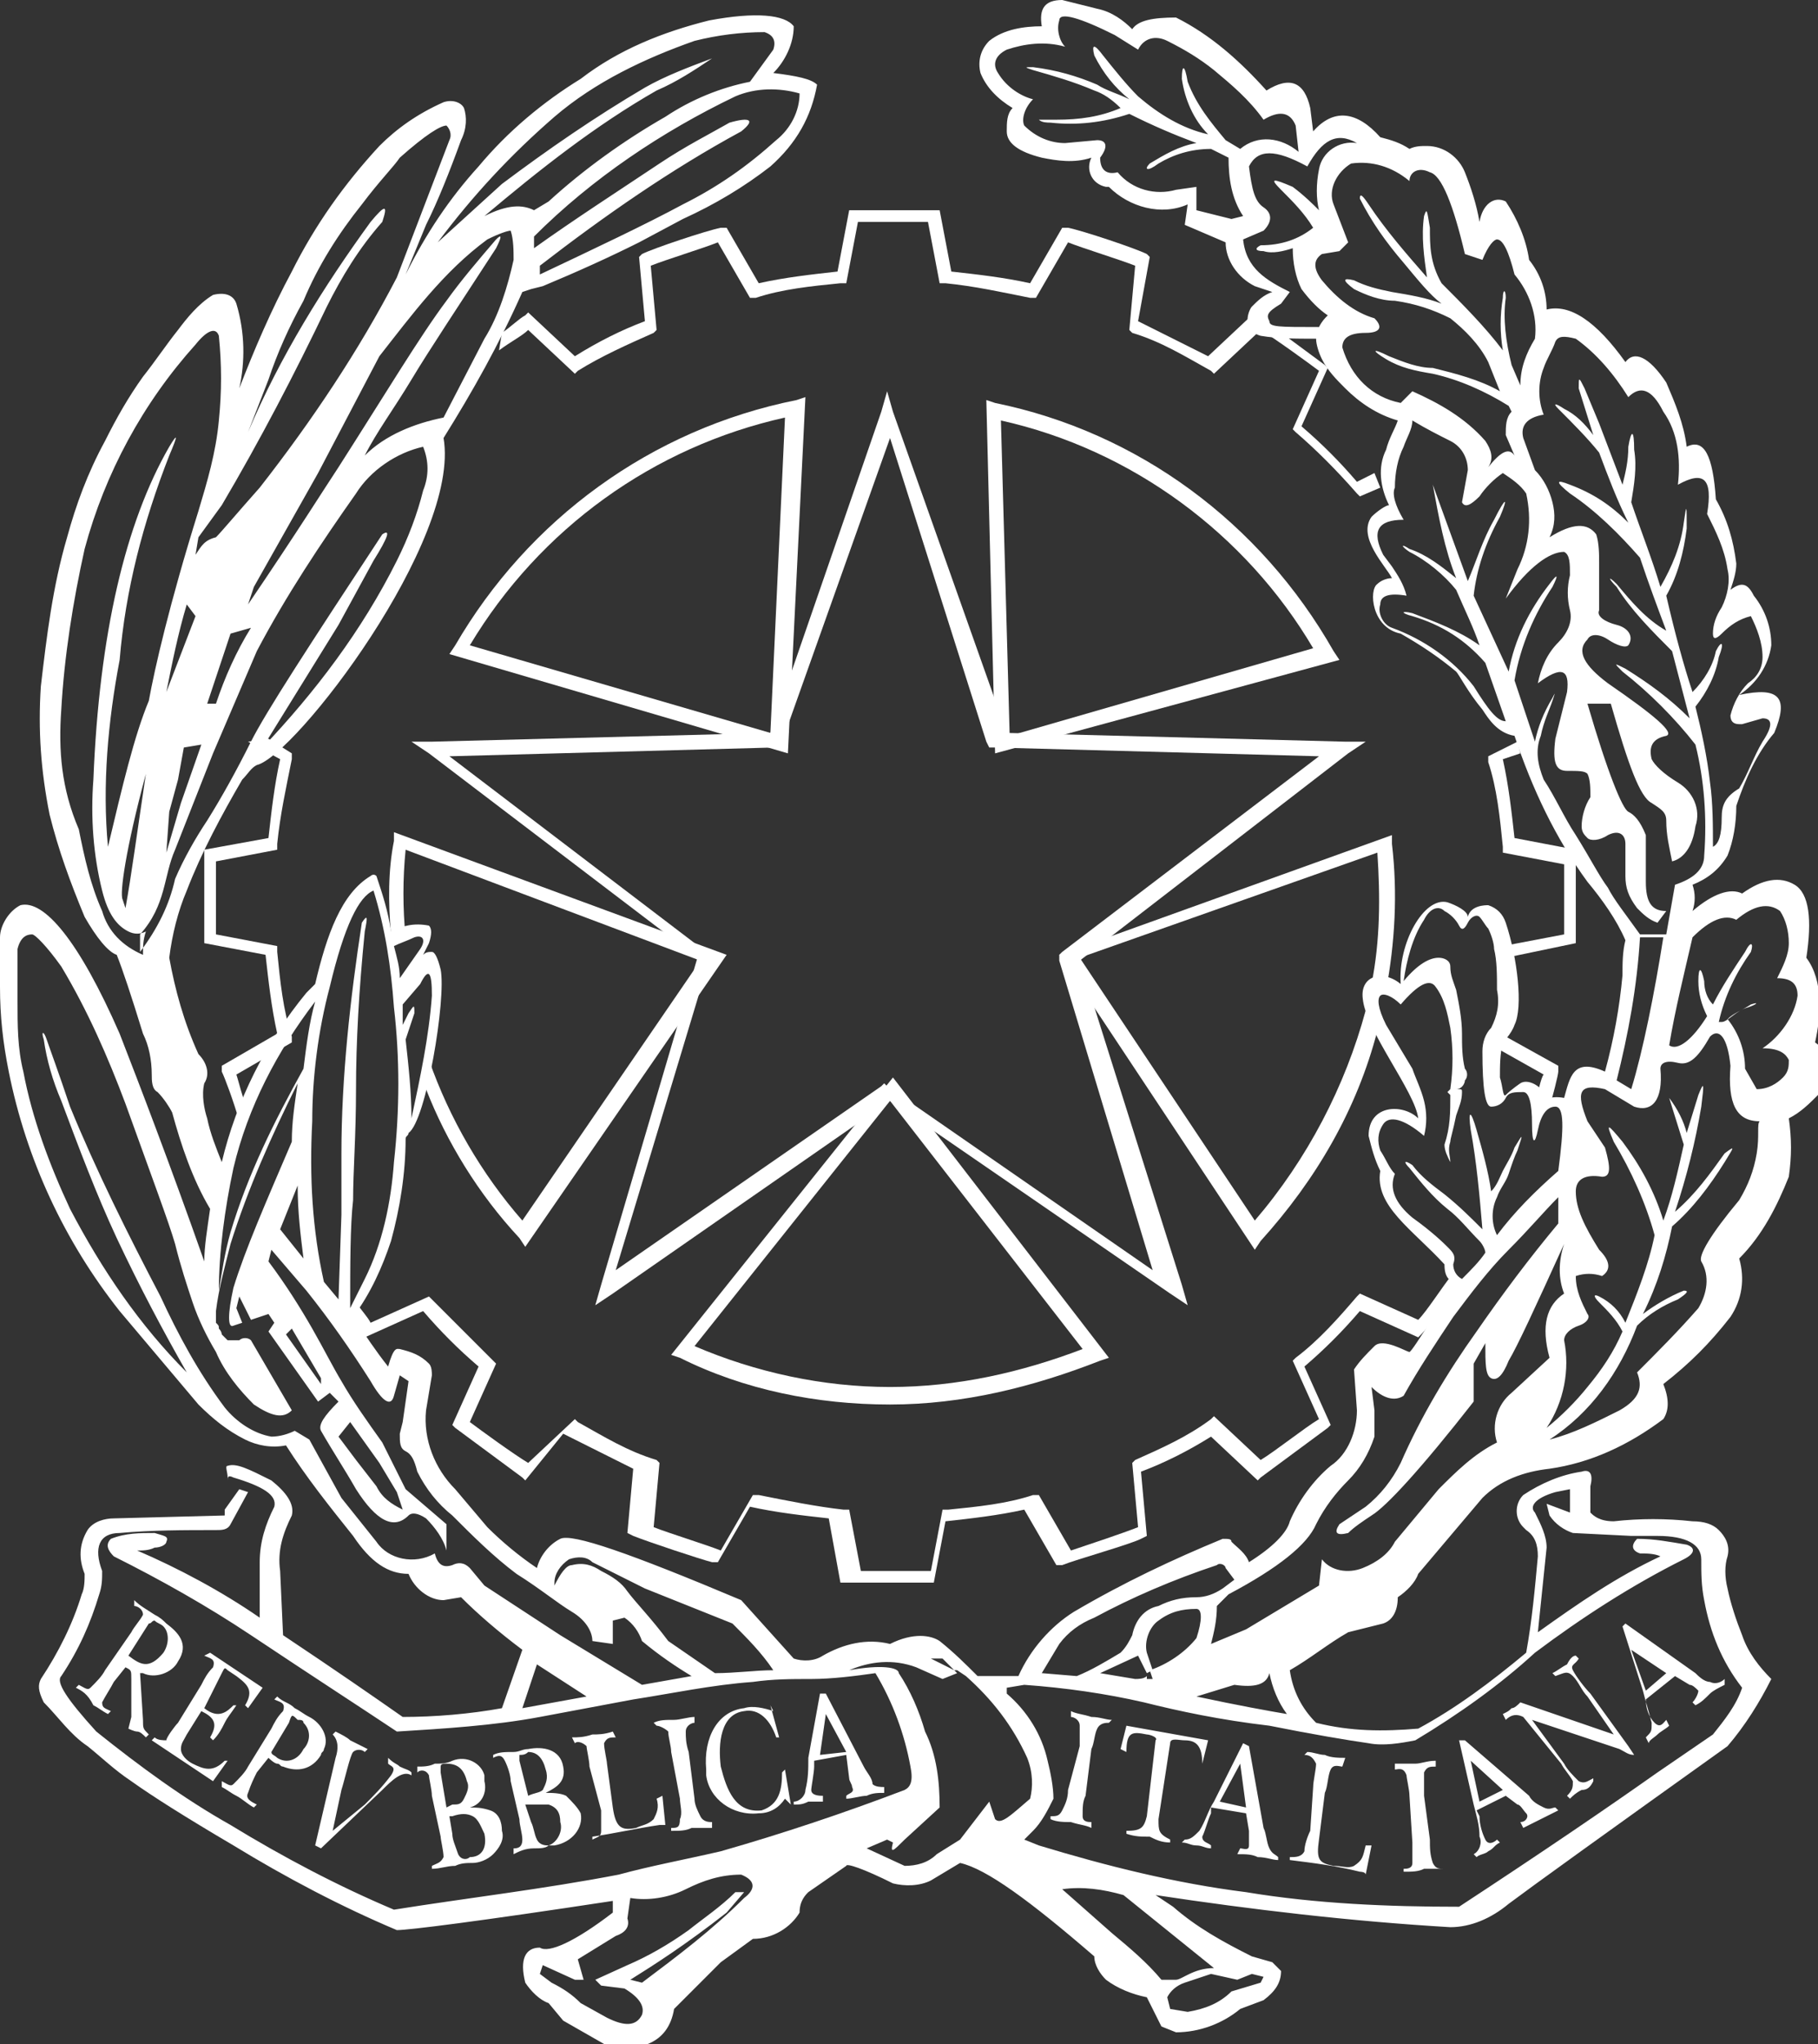
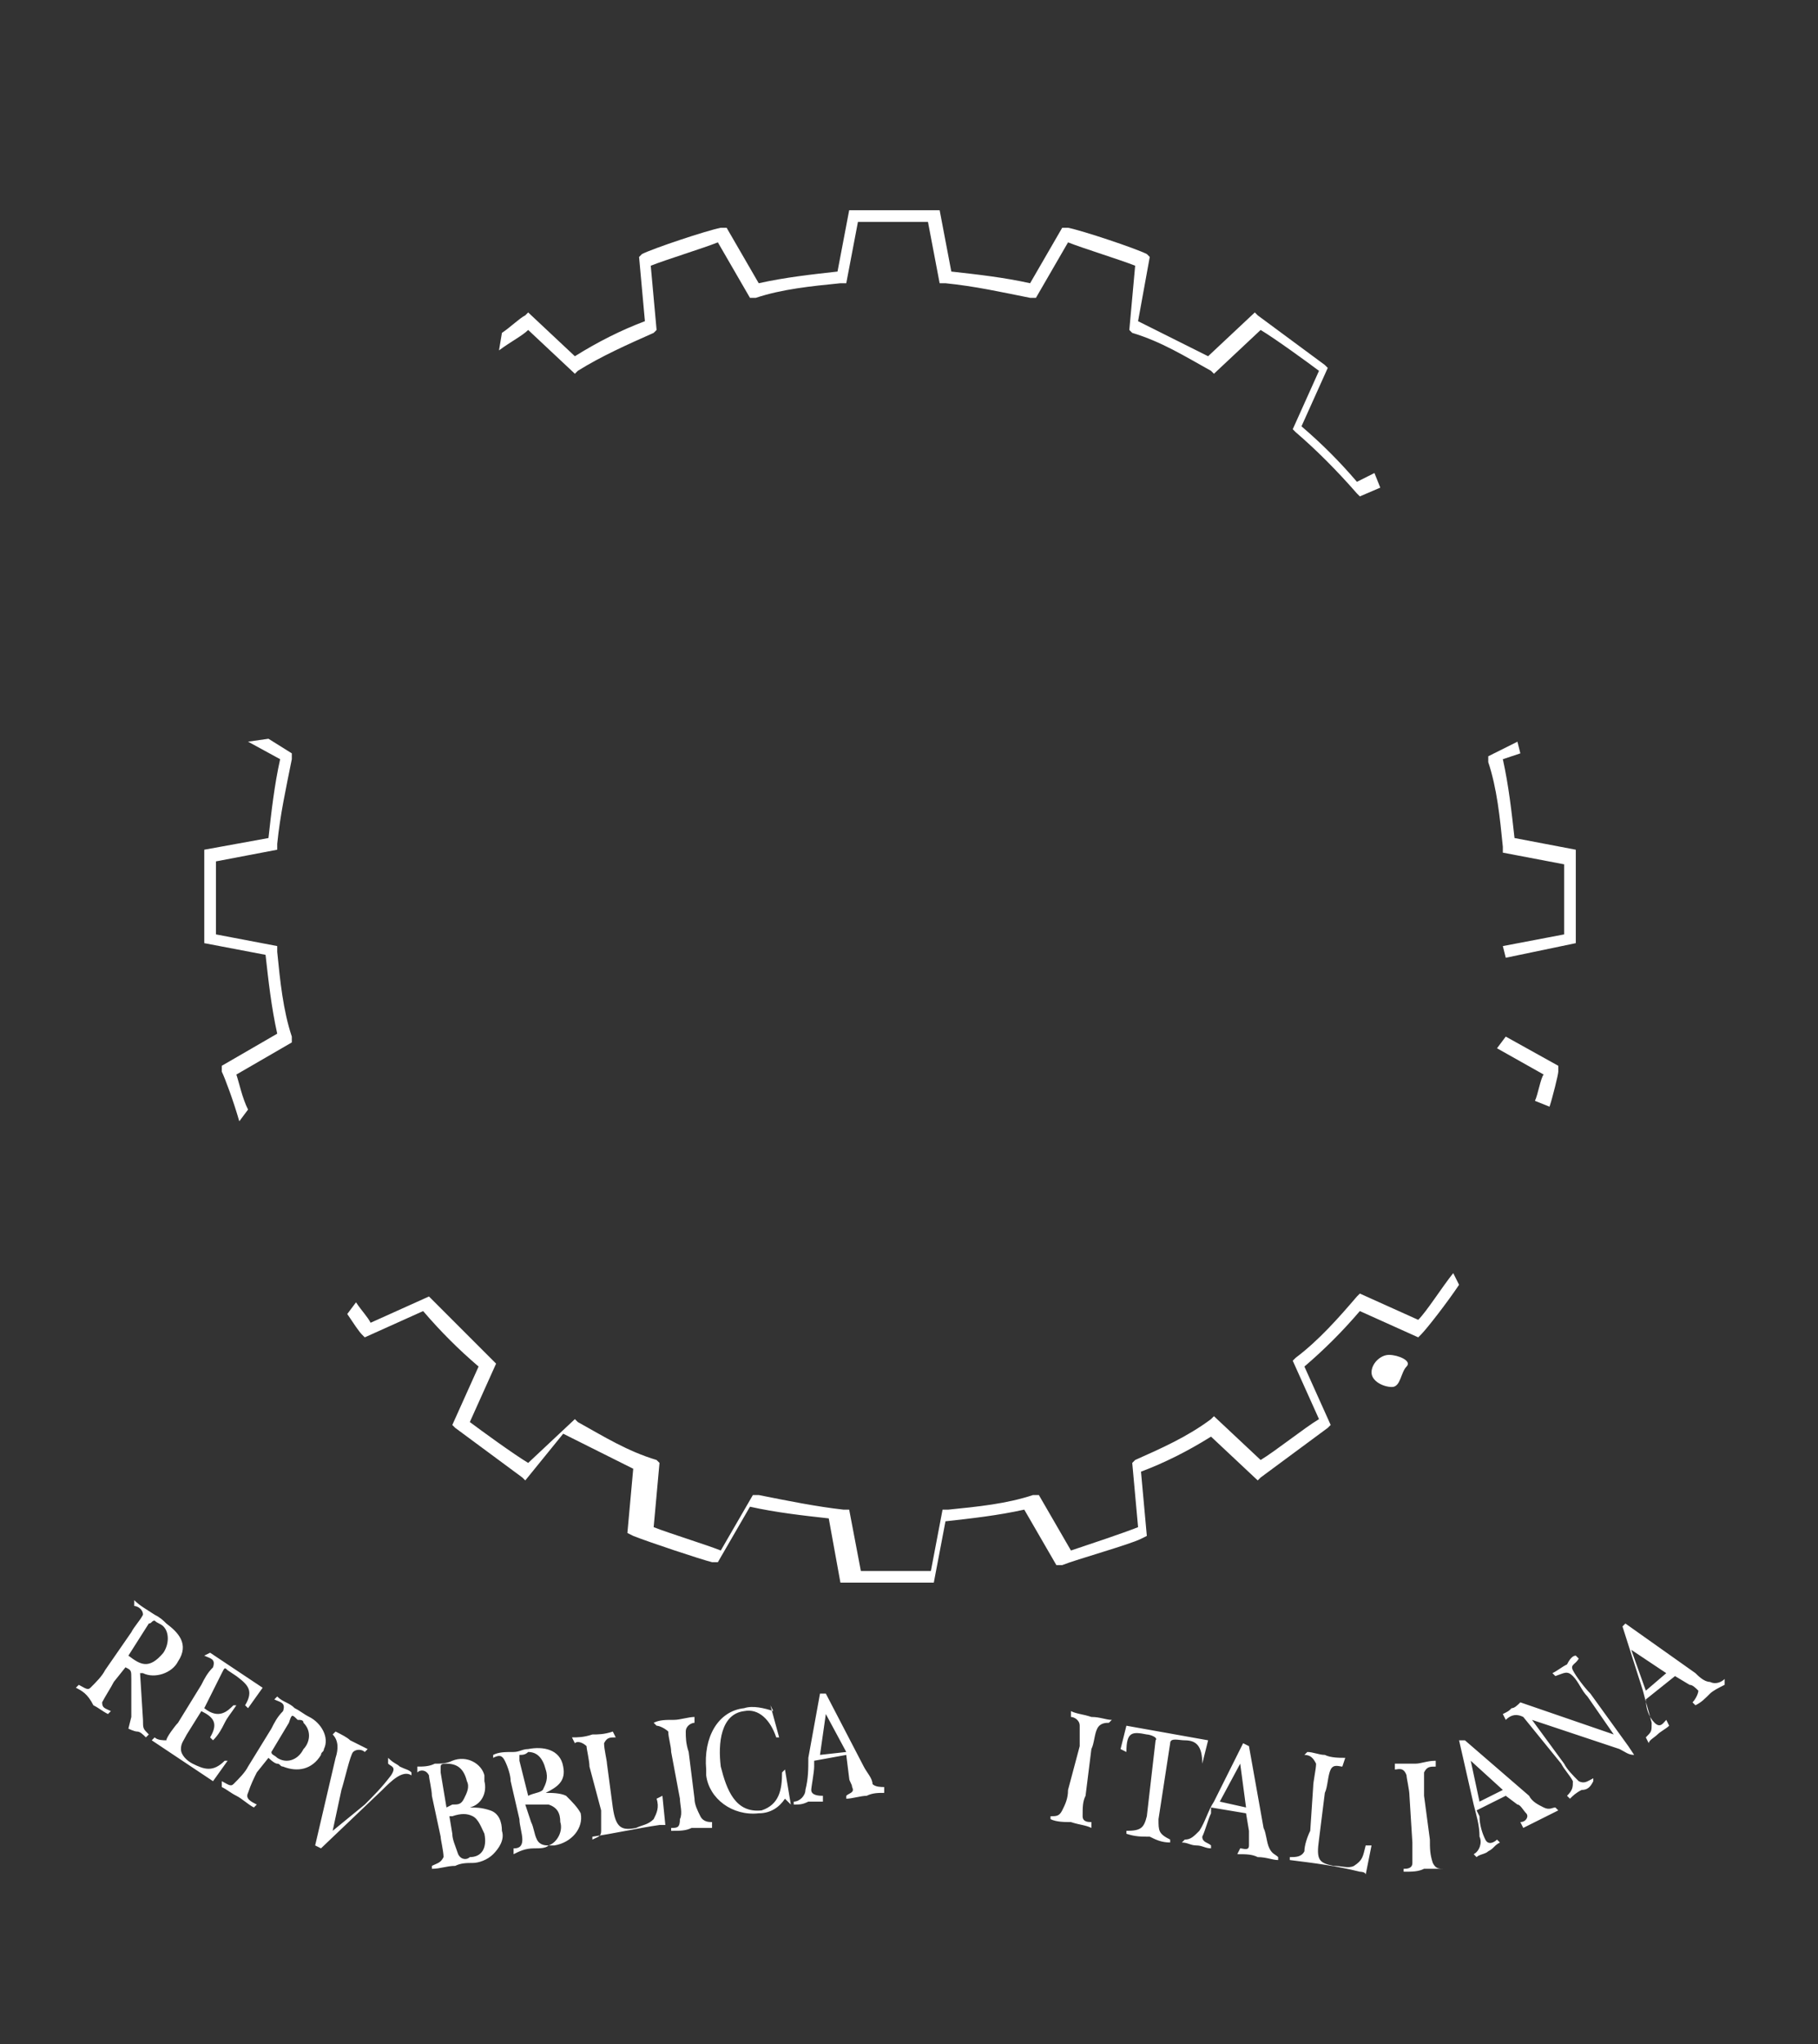
<svg xmlns="http://www.w3.org/2000/svg" version="1.1" id="Layer_1" x="0px" y="0px" viewBox="0 0 62.3 70" enable-background="new 0 0 62.3 70" xml:space="preserve">
  <rect x="0" y="0" width="62.3" height="70" fill="#333333" stroke="none" />
  <title>logo-repubblica</title>
  <g id="Livello_2">
    <g id="Livello_1-2">
      <path fill="#FFFFFF" d="M47.6,46.4c0.3,0,0.8,0.2,0.6,0.4s-0.2,0.7-0.5,0.7S47,47.3,47,47C47,46.7,47.3,46.4,47.6,46.4    C47.6,46.4,47.6,46.4,47.6,46.4L47.6,46.4z" />
-       <path fill="#FFFFFF" d="M20.2,55c0.3,0.2,0.7,0.2,1,0L21,54.6l-0.6-0.5c-0.3-0.2-0.6,0-0.8,0.5L20.2,55L20.2,55z" />
-       <path fill="#FFFFFF" d="M61.9,32.8c0.2-1.3,0.1-2.2-0.4-2.5c-0.5-0.3-1.1-0.2-1.8,0.3c-0.4-0.2-1,0-1.7,0.6c0.1-0.3,0.1-0.6,0-0.9    c0.5-0.2,0.9-0.5,1.2-1c0.2-0.5,0.3-1.1,0.3-1.7c0.3-0.9,0.7-1.8,1.3-2.5c0.5-1.2,0.2-1.6-1.2-1.3c0.6-0.4,1-1,1.1-1.7    c0-0.6-0.2-1.2-0.6-1.7c-0.2-0.4-0.4-0.5-0.8-0.2c0.1-0.3,0.2-0.6,0.2-0.9c-0.1-0.8-0.3-1.5-0.7-2.2c-0.1-1.5-0.4-2.1-1-1.8    c-0.1-0.8-0.4-1.5-0.7-2.2c-0.6-0.9-1.1-1.1-1.4-0.7c-1-1.4-1.9-2-2.7-1.8c0-0.6-0.2-1.2-0.6-1.7c-0.1-0.7-0.4-1.4-0.8-2    c-0.4-0.2-0.8,0.1-0.9,0.7c-0.1-0.6-0.3-1.2-0.5-1.7c-0.2-0.5-0.7-0.9-1.3-0.9c-0.2,0-0.4,0-0.6,0.1c-0.3-0.2-0.6-0.3-1-0.4    c-0.8-0.9-1.6-1-2.3-0.2l-0.1-0.8c-0.2-0.9-0.7-1.1-1.5-0.6c-0.9-1-1.9-1.9-3.1-2.5C39.5,0.6,39,0.7,38.8,1    c-0.3-0.3-0.7-0.6-1.2-0.7c-0.4-0.1-0.8-0.2-1.2-0.3c-0.6,0-0.8,0.3-0.7,0.9c-0.6,0-1.3,0.1-1.8,0.5c-0.3,0.3-0.4,0.7-0.3,1.1    c0.2,0.5,0.6,0.9,1.1,1.2c-0.2,0.2-0.2,0.5-0.2,0.8c0,0.4,0.4,0.7,1.2,0.9c0.5,0.1,1.1,0.2,1.7,0c-0.2,0.4,0,0.9,0.5,1    c0,0,0.1,0,0.1,0c0.7,0.7,1.8,1,2.7,0.6l-0.1,0.7L42,8.3c0,0.6,0.4,1.2,1,1.5l0.6,0.2c-0.3,0.1-0.5,0.3-0.7,0.5    c-0.1,0.1-0.4,0.8,0.3,1c0.6,0.1,1.2,0.1,1.9,0.1c0,0.2,0.1,0.5,0.2,0.7c0.2,0.4,0.5,0.7,0.8,1c0.5,0.5,1.1,0.9,1.8,1.1    c-0.1,0.3-0.3,0.6-0.4,1c-0.3,0.6-0.2,1.3,0.1,1.9c-0.1,0-0.4,0.2-0.6,0.4c-0.5,0.7,0.5,1.7,0.7,2.1c-0.2,0-0.4,0.1-0.5,0.2    c-0.3,0.2-0.2,1.5,0.8,1.7c0.7,0.4,1.3,0.8,1.9,1.3c0.1,0.1,0.4,0.7,0.9,1.3c0.2,0.3,0.5,0.8,1.1,0.9c0.6,1.8,1.4,3.5,2.5,5    c0.5,0.6,1,1.3,1.3,2c-0.1,0.4-0.1,0.8-0.1,1.2c-0.1,1.1-0.3,2.2-0.6,3.3c-1.1-0.5-1.2,0.2-1.4,0.9c0,0-0.5-0.1-0.6,0.1    c0-0.4-0.6-0.8-0.9-0.6c0,0-0.3,0.2-0.5,0.4c-0.1,0.1-0.1-0.3-0.2-0.6c0-0.4,0-0.8,0.1-1.2c0,0,0.3-0.3,0.4-0.6    c0.3-0.6,0.1-2.3-0.3-3.5c-0.1-0.3-0.3-0.5-0.6-0.6c-0.1,0-0.6,0-0.7,0.4c0-0.2-0.4-0.4-0.7-0.5c-0.8-0.2-1.7,1.4-1.6,2.8    c-0.6-0.5-1.4-0.3-1.3,0.5c0.1,1.1,1.8,3.2,1.9,4.1c-0.5-0.5-1.7-0.5-1.7,0.6c0.1,0.4,0.2,0.8,0.4,1.2c-0.2,1.2,1.1,2,2.2,3.2    c0,0.5,0.2,0.5,0.3,0.7c-0.2,0.3-1.4,2.3-1.5,2.3c-0.1,0-0.9-0.5-1.2-0.2c-0.3,0.3-0.5,0.5-0.7,0.8l0.1,1.4c0,0.7-0.3,1.5-0.9,1.9    c-0.6,0.5-1.1,1.2-1.4,1.9c-0.1,0.4-0.6,0.9-1.4,1.4c-0.1-0.3-0.4-0.5-0.6-0.7c0-0.1-0.1-0.1-0.3-0.1c-1.7,0.7-3.4,1.5-5.1,2.5    c-0.8,0.5-1.5,1.3-1.9,2.2h-1.4c-0.4-0.4-0.8-0.8-1.3-1.2c-0.3-0.2-0.9-0.3-1.7,0.1c-0.8-0.2-1.6,0-2.3,0.4    c-0.3,0.2-0.7,0.2-1,0.1l-1.8-2c-3.8-1.6-5.8-2.3-6.2-2.1c-0.4,0.2-0.7,0.6-0.8,1c-0.6-0.4-1.2-0.9-1.7-1.4l-1.1-1.3    c-0.7-0.7-1.1-1.7-1-2.7l0.2-1.2c0-0.1,0-0.3-0.1-0.4c-0.3-0.3-0.6-0.4-1-0.5c-0.1,0-0.2-0.1-0.4,0.6c-0.4-0.5-0.8-1.1-1.2-1.7    c0.6-0.8,1-1.7,1.3-2.6c0.3-1.1,0.5-2.3,0.5-3.5c0-0.1,0.1-0.1,0.1-0.2c0.6-0.4,1.3-4.6,1.1-5.6c-0.1-0.4-0.2-0.6-0.3-0.6    c-0.1,0-0.2,0-0.3,0.1l0.2-0.4c0.1-0.3,0.1-0.5,0-0.6c-0.5-0.1-0.9,0-1.3,0.2c-0.1-0.7-0.3-1.3-0.5-1.9c-0.1-0.1-0.2,0-0.2,0    c-1,0.6-1.5,2-1.9,3.7l-0.3,0.3c-1.4,1.7-2.4,3.7-2.9,5.8c-0.2-0.5-0.4-1-0.5-1.5C7,38,6.9,37.5,7,37.1c0.2-0.3,0.1-0.7-0.2-1    c-0.5-1.1-0.8-2.2-1-3.3c0.1-0.8,0.3-1.6,0.6-2.3c0.5-1.3,1.2-2.6,1.9-3.8c0.2-0.2,0.3-0.4,0.5-0.5c1.3-0.3,7-7.7,6.4-11.2    c1-1.6,1.9-3.2,2.7-5l0.3-0.1l0.4-0.1c1.2-0.5,2.3-1,3.3-1.5l1.5-0.8c1.1-0.5,2.1-1.1,3-1.8C27.3,4.9,27.8,4,28,2.9    c-0.2-0.2-0.7-0.3-1.5-0.4c0.4-0.4,0.7-1,0.7-1.6c-0.3-0.4-1.3-0.5-2.9-0.2c-1.6,0.4-3.1,1-4.4,2c-1.3,0.8-2.5,1.8-3.5,3    c-1,1.1-1.8,2.3-2.5,3.7l0.7-1.7c0.4-0.8,0.8-1.8,1.2-2.9C16,4.4,16,4,15.9,3.7c-0.1-0.2-0.4-0.3-0.7-0.2C14.3,3.9,13.6,4.4,13,5    c-1.2,1.3-2.2,2.7-3,4.3c-0.7,1.3-1.3,2.7-1.8,4c0.2-0.9,0.2-1.9-0.1-2.9c-0.1-0.3-0.4-0.4-0.8-0.3c-0.5,0.3-0.9,0.8-1.2,1.2    c-0.4,0.5-0.8,1.1-1.2,1.6c-0.5,0.7-0.9,1.4-1.3,2.2c-0.6,1.1-1,2.2-1.3,3.3c-0.5,1.7-0.7,3.4-0.9,5.1c-0.1,1.5,0,2.9,0.3,4.4    c0.3,1.2,0.7,2.3,1.2,3.5c0.4,0.7,0.8,1.2,1.1,1.3c0.2,0.5,0.5,1.4,0.9,2.7c0.2,0.4,0.3,0.9,0.3,1.4c0,0.2,0,0.5,0.2,0.6    c0.2,0.2,0.4,0.5,0.5,0.7c0.3,1.1,0.7,2.3,1.3,3.3C7.1,42.1,7,42.7,7,43.2c-1.2-3.4-2.2-6-2.9-7.8c-1.4-3.2-2.6-4.6-3.4-4.4    C0.3,31.2,0,31.7,0,32.1c0,0.2,0,0.8,0,1.7c0,1,0.1,1.9,0.3,2.9c0.6,3,1.9,5.8,3.8,8.2l2.7,3.2c0.5,0.5,1,0.9,1.6,1.2    c0.4,0.2,0.9,0.3,1.4,0.2c0.7,1.1,1.5,2.1,2.3,3.1c0.6,0.9,1.2,1.3,1.9,1.3c0.2,0.5,0.7,0.9,1.2,0.9l0.6-0.1    c0.6,0.6,1.3,1.2,2.1,1.8l-0.7,2c-1.1,0.2-2.3,0.3-3.4,0.3c-1-0.7-2.3-1.6-4.1-2.8l-0.1-2.2c-0.1-0.7,0.1-1.3,0.4-1.9    c0.1-0.4-0.2-0.8-0.7-1.2c-0.8-0.4-1.2-0.6-1.5-0.5c-0.1,0,0,0.2,0,0.4v0.1c0-0.1,0-0.2,0.2-0.1c1,0.3,1.5,0.6,1.4,1    c-0.3,0.6-0.5,1.2-0.5,1.9l0,1.9c-1.3-0.9-2.8-1.7-4.2-2.3c0.2,0,0.4,0,0.6-0.1c0.2,0,0.4-0.1,0.4-0.2c0.1-0.2-0.1-0.2-0.4-0.3    c-0.5,0-1,0-1.5,0.2c-0.2,0.2-0.1,0.4,0.1,0.6c1.6,0.8,3.2,1.7,4.7,2.7c2.1,1.4,3.8,2.5,5,3.3c1.6-0.1,3.3-0.2,4.9-0.5l3.2-0.6    c1.3-0.2,2.7-0.5,4.1-0.6c0.7-0.1,1.3-0.1,2-0.1c0.7,0,1.5-0.1,2.2-0.2c0.6,1,1,2.1,1.2,3.2c0.1,0.5,0,0.7-0.2,0.8    c-2.1,0.8-4.2,1.5-6.3,2.1c-1.3,0.3-2.4,0.5-3.5,0.8c-2.6,0.5-5.2,0.8-7.7,1.2c-1.9-0.8-3.8-1.8-5.6-2.9c-1.6-0.9-3.1-2-4.6-3.2    c-1-1.1-1.4-1.7-1.2-1.9c0.6-0.9,1-1.8,1.3-2.8c0.1-0.3,0.1-0.5,0.1-0.8c-0.3-0.8-0.1-1.3,0.6-1.3c1.1-0.1,2.2-0.1,3.3-0.1    c0.2,0,0.4,0,0.5-0.2l0.6-1.1l-0.3-0.1l-0.5,0.7v-0.8v1L3.9,52c-0.3,0-0.7,0.1-0.9,0.4c-0.3,0.5-0.3,1-0.1,1.5    c0,0.2,0,0.5-0.1,0.7c-0.3,1-0.8,2-1.4,2.9c-0.1,0.2-0.1,0.4,0.1,0.8C2,58.8,2.4,59.4,3,59.8c0.5,0.4,0.9,0.8,1.5,1.2    c0.7,0.5,1.8,1.2,3.5,2.2c1.8,1.1,3.7,2.1,5.6,2.9c0.4,0,2.8-0.3,7.4-1l0,0.4c-1.3,1-2.2,1.4-2.5,1.2c-0.5,0-0.7,0.4-0.5,1.2    c0.2,0.3,0.5,0.6,0.8,0.7l0.5,0.6l1.4,0.8c0.5,0.1,1,0.1,1.5,0c0.5-0.2,0.8-0.6,0.9-1.2l0.1-0.1l1.5-1.5l1.1-0.8    c0.7,0,1.3-0.4,1.6-0.9c0-0.4,0.2-0.6,0.3-0.7l1.3-0.9c0-0.1,0.6,0.1,1.6,0.6c0.4,0.1,0.9,0.1,1.3-0.1l1-0.6    c0.9,0.2,2.4,1.3,4.6,3.2c0,0.3,0.2,0.6,0.4,0.8c0.4,0.3,0.9,0.5,1.4,0.6l0.5,1l0.5,0.2c0.8,0,1.6-0.3,2.2-0.8l0.8-0.3    c0.4-0.3,0.6-0.6,0.6-1l-0.3-0.3l-0.7-0.2c-1-0.5-1.9-1-2.7-1.7l-0.6-0.4c3.3,0.5,6.7,0.9,10.1,1.1c0.7,0,1.4-0.3,2-0.8    c0.8-0.6,3.3-2.4,7.5-5.4c0.6-0.7,1.1-1.5,1.5-2.3c-0.4-0.4-0.8-0.9-1-1.5c-0.2-0.5-0.4-1.1-0.5-1.6c-0.1-0.4-0.1-0.8,0-1.1    c0.1-0.4-0.1-0.7-0.3-0.9c-0.2-0.2-0.5-0.3-0.9-0.3c-0.9-0.1-1.8-0.1-2.7,0c-0.5,0-0.7-0.2-0.8-0.3l0-0.9c0.1-0.4,0-0.6-0.3-0.5    c-0.7,0.1-1.4,0.4-2,0.8c-0.3,0.3-0.3,0.8,0,1.1c0,0,0,0,0.1,0.1c0.3,0.2,0.4,0.5,0.4,0.9c-0.1,1.1-0.2,2.2-0.4,3.3    c-1.2,1-2.4,1.9-3.7,2.6c-1.2,0.1-2.3,0.1-3.5-0.2c-0.5-0.5-0.8-1.1-0.9-1.8c0.7-0.4,1.3-0.9,2-1.3c0.4-0.1,0.8-0.2,1.2-0.3    c0.3-0.1,0.5-0.4,0.5-0.9c0.3-0.2,0.6-0.5,0.7-0.8l2.2-2.6c0.6-0.6,1.4-0.9,2.3-1c1.4-0.2,2.7-0.8,3.9-1.7c0.2-0.3,0.2-0.7,0-1.2    c0.9-0.7,1.6-1.4,2.3-2.3c0.4-0.6,0.5-1.3,0.3-2c0.8-0.8,1.3-1.8,1.7-2.8c0.1-0.7,0.1-1.3,0-2c0.4-0.2,0.7-0.5,1-0.8    c0.2-0.2,0.3-0.6,0.3-0.9c0-0.4-0.1-0.7-0.4-0.9C62.4,34.8,62.5,33.6,61.9,32.8z M27.4,3.2c0,0.6-0.3,1.2-0.8,1.6    c-1,0.9-2,1.6-3.2,2.2c-1.3,0.7-3,1.5-4.9,2.4V9.1c2.2-1.7,4.5-3.3,6.9-4.6C25.9,4.1,25.7,4,25,4.2c-0.7,0.4-1.5,0.8-2.4,1.4    c-1.5,1-2.9,1.9-4.3,2.9l0-0.4c2-2,4.4-3.6,6.9-4.8C25.9,3,26.7,3,27.4,3.2z M19,4c1.4-1.2,3.1-2,4.8-2.6c0.8-0.2,1.6-0.3,2.4-0.3    c0.3,0.1,0.4,0.3,0.3,0.6l-0.8,1.1c-1,0.2-2,0.6-2.9,1.2c-1.4,0.8-2.8,1.8-4,2.9l-0.5,0.3C17.9,7,17.4,7,16.6,7.4    c1.9-1.6,3.8-3.1,5.9-4.3c0.7-0.3,1.3-0.7,1.9-1.1c-0.8,0.3-1.6,0.6-2.3,1c-1.7,1-3.3,2.1-4.9,3.3l-2.2,2C16.2,6.7,17.5,5.3,19,4z     M16.7,8.2c0.4-0.2,0.7-0.3,0.8-0.3c0.1,0.3,0.1,0.7,0.1,1c-0.2,0.9-0.5,1.9-1,2.7l-1.4,2.7c-1,0.2-2,0.6-2.7,1.3    c0.4-0.8,1-1.6,1.6-2.6s1.6-2.5,2.9-4.5c0.2-0.4,0.2-0.5,0-0.3c-0.6,0.7-1.2,1.4-1.7,2.1c-0.9,1.2-2.1,3.2-3.7,5.7    c-0.4,0.6-1.4,2.2-3.1,4.7l0.2-0.6l2.2-3.9l2.1-4C14.1,10.8,15.2,9.3,16.7,8.2z M7.6,17.3c1.3-2.2,2.5-4.5,3.6-6.8    c0.5-1,1.1-2,1.9-2.9c0.2-0.6,0.1-0.6-0.4,0c-1.6,2.2-3.1,4.6-4.2,7.2l0.7-1.8c0.3-0.9,0.7-1.8,1.2-2.7c0.5-1.2,1.2-2.3,2-3.3    c0.6-0.8,1.1-1.3,1.3-1.6c0.9-0.8,1.4-1.1,1.6-1.1c0.1,0.1,0.2,0.3,0.1,0.5l-1.8,4.7c-1.3,2.5-2.9,4.9-4.7,7.2    c-0.8,0.9-1.3,1.5-1.5,1.7C7,18.5,6.9,18.7,6.7,19l0.1-0.6L7.6,17.3z M8.6,21.5c-0.5,0.8-0.9,1.7-1.2,2.6l-0.3,0l0.8-2.4L8.6,21.5    z M5.8,27.8l0.3-1.1l0.2-1.1l0.6-0.1l-0.7,2l-0.5,1.7L5.8,27.8z M5.7,23.7c0.2-1,0.4-2,0.7-3l0.3,0.4L5.7,23.7z M4.3,31.1    l-0.1-0.3c-0.1-0.2,0.1-1.7,0.8-4.3C4.7,28.5,4.5,30,4.3,31.1z M3.7,29c-0.2-2.1,0-4.3,0.4-6.4c0.2-2.4,0.8-4.7,1.7-7    c0.3-0.7,0.3-0.8,0-0.3c-1.5,2.6-2.4,6.4-2.6,11.4c-0.1,1.3,0,2.6,0.3,3.8c0.2,0.8,0.5,1.2,0.9,1.4c0.2,0.1,0.4,0.1,0.6,0    c-0.1,0.3-0.1,0.5-0.1,0.8c-0.7-0.3-1.2-0.8-1.4-1.5c-0.4-0.9-0.6-1.8-0.8-2.8C2.1,27,2,25.7,2.1,24.3c0.1-1.8,0.4-3.7,0.8-5.5    c0.7-2.6,2-5,3.8-7c0.4-0.5,0.7-0.6,0.8-0.3c0.1,1,0.1,1.9,0,2.9c-0.1,1.1-0.4,2.1-0.7,3.1c-1,3.2-1.5,5.4-1.7,6.5    C4.6,25.2,4.2,26.9,3.7,29L3.7,29z M4.8,32.6V32c0.9-1,0.8-2,1.2-2.9l1.3-3.3l1.5-3.5c1-1.9,2.2-3.7,3.4-5.4    c0.5-0.8,1.4-1.4,2.3-1.6c0.2,0.5,0.2,1,0,1.5c-0.2,0.8-0.5,1.6-0.9,2.4c0,0-0.1,0,0,0c-1.2,2.4-2.8,4.5-4.6,6.4l2.6-4.2l1.2-2.2    c0.5-0.8,0.6-1.1,0.3-0.9c-2.5,3.8-4,6.1-4.5,7.1s-1,1.9-1.5,2.7c-0.4,0.6-0.8,1.3-1.1,2C5.8,31,5.4,31.8,4.8,32.6L4.8,32.6z     M14.8,34.1c-0.1,1.4-0.4,2.8-0.7,4.2c0-0.9-0.1-1.8-0.2-2.7l0.3-0.9c0-0.3,0-0.3-0.2,0l-0.2,0.4l0-0.7l0.6-0.7    C14.7,33.1,14.8,33.3,14.8,34.1L14.8,34.1z M14.2,32.1c0.3-0.1,0.4,0.1,0.2,0.4l-0.7,1c0-0.4-0.1-0.7-0.2-1.1    C13.7,32.3,14,32.2,14.2,32.1L14.2,32.1z M11.3,33.8c0.5-2.1,1-3.1,1.5-3.3c0.4,1.3,0.6,2.6,0.7,4c0.2,1.7,0.2,3.5,0,5.3    c-0.1,1.4-0.4,2.8-1,4l-0.5,1c0-1.5,0-2.8,0.1-3.7c0-1,0.1-2.2,0.1-3.8c0-1.6,0.1-3.4,0.3-5.4c0.1-0.5,0.1-0.6-0.1-0.3    c-0.4,2.6-0.7,5.3-0.7,7.9l0,2.1l-0.1,2.9l-0.5-0.6c-0.4-1.8-0.5-3.6-0.4-5.5C10.7,36.9,10.9,35.3,11.3,33.8z M8,40    c0.5-2.1,1.5-4,2.8-5.7c-0.2,0.7-0.3,1.5-0.4,2.3c-1,1.8-1.9,3.6-2.5,5.6c-0.2,0.7-0.3,1.4-0.4,2C7.5,42.9,7.7,41.4,8,40z     M10.4,43.1l-0.8-1l0.6-1.5C10.2,41.5,10.3,42.3,10.4,43.1L10.4,43.1z M17.9,58.5l0.5-1.5l1.7,1.1L17.9,58.5z M22,57.7l-2.8-1.7    l-2.6-1.7l-0.5-0.6c-0.2-0.2-0.4-0.2-0.6-0.1c-0.3,0.1-0.5,0-0.6-0.4c-0.7,0.4-1.6,0.2-2-0.4l-1.2-1.5l-1.1-2L10.1,49    c-0.2,0.1-0.5,0.2-0.8,0.2c-0.6-0.1-1.2-0.5-1.6-1c-0.9-1.2-1.6-2.5-2.2-3.8c-1.1-2.1-2.2-4.3-3.1-6.5c-0.4-1.2-0.7-2-0.8-2.3    c-0.1-0.3-0.2-0.3-0.1,0c0.1,0.7,0.3,1.4,0.6,2.1c0.6,1.6,1.2,3.2,1.9,4.7c0.8,1.7,1.6,3.2,2.4,4.6c-1.6-1.6-2.9-3.5-4-5.6    c-0.7-1.5-1.3-3.1-1.6-4.7c-0.2-0.8-0.2-1.6-0.2-2.4c0-0.6,0-1.2,0-1.8c0.1-0.4,0.3-0.5,0.5-0.5c0.1,0,0.5,0.4,1,1.1    c0.9,1.5,1.6,3.1,2.2,4.7c0.9,2.5,1.5,4.1,1.7,4.8c0.2,0.8,0.4,1.4,0.6,2c0.2,0.6,0.5,1.2,0.8,1.7c0.3,0.7,0.8,1.3,1.3,1.8    c0.6,0.4,1,0.5,1.3,0.2l-1.4-2.4c-0.1-0.1-0.3-0.1-0.4,0c0,0,0,0-0.1,0v0c0,0-0.1,0-0.1,0c-0.1,0-0.1,0-0.2,0c0,0-0.1-0.1-0.1-0.1    c0,0-0.1-0.1-0.1-0.1c0,0,0-0.1-0.1-0.2c0-0.1,0-0.1-0.1-0.2c0-0.1,0-0.3,0-0.4c0.1-0.8,0.3-1.5,0.5-2.3c0.6-1.9,1.4-3.7,2.3-5.5    c-0.1,0.7-0.2,1.3-0.2,2c-0.9,2.1-1.6,3.7-2,5c-0.2,0.9-0.2,1.4,0,1.3l0.3-0.1l-0.2-0.5l0.1-0.4l0.4,0.8L9.2,45l0.2,0.3l-0.2,0.3    l1.7,2.4l0.4-0.3l0.3,0.3c-0.5,0.5-0.7,0.8-0.6,1c0.4,0.7,0.8,1.3,1.2,2c0.7,1.1,1.3,1.4,1.8,0.9c0.1-0.1,0.3-0.1,0.6,0.1    c0.3,0.3,0.6,0.7,0.7,1.1l0-0.9L13.9,51l-0.8-1.6c-0.5-0.7-1-1.4-1.4-2.1c-0.3-0.5-0.6-1.1-1-1.8c-0.4-0.7-0.9-1.5-1.5-2.3    l0.1-0.4l1.2,1.4c0.8,1,1.5,2,2.2,3.1c0.4,0.7,0.7,0.9,0.8,0.5l0.2-0.7l0.3,0.2l-0.2,1.4l-0.1,0.4c0,0.3,0,0.5,0.2,0.6    s0.3,0.3,0.4,0.7c0.3,0.6,0.7,1.1,1.2,1.5c0.7,0.7,1.4,1.4,2.2,2c0.8,0.5,1.4,1,1.9,1.3c0.5,0.3,0.7,0.7,0.7,1l0.7,0.1L21,55.5    l0.4-0.1c0.3,0.2,0.5,0.5,0.6,0.8c0.6,0.5,1.2,0.9,1.7,1.2L22,57.7z M9.8,45.7l0.2-0.2l1,1.7L11,47.4L9.8,45.7z M11.6,49.2    l0.4-0.5l1,1.4l0.6,1l0.2,0.6c-0.4-0.2-0.7-0.4-0.9-0.8L12.2,50L11.6,49.2z M24.5,57.3l-1.6-1.1c-0.6-0.8-1.1-1.3-1.4-1.7    c-0.2-0.3-0.5-0.5-0.9-0.7c-0.3-0.2-0.6-0.3-1-0.2c-0.2,0-0.4,0.3-0.6,0.7L19,54.2c0-0.3,0.2-0.6,0.5-0.8c0.3-0.1,0.6-0.1,0.8,0.1    l1.8,0.9l3,1.2c0.5,0.5,1,1,1.4,1.6C25.9,57.2,25.2,57.3,24.5,57.3z M25.5,65c-1.1,1.1-2.3,2-3.5,2.9l-0.4-0.1    c0.8-0.5,1.9-1.2,3.3-2.3l0.6-0.7l-0.3,0c-0.5,0.5-1.1,0.9-1.6,1.3c-0.7,0.5-1.4,0.9-2.1,1.2l-1.1,0.5l0.2,0.2l0.8,0.1    c0.5,0.3,0.7,0.6,0.6,0.9c-0.2,0.4-0.6,0.4-1.2,0.1l-0.9-0.5c-0.3-0.3-0.6-0.5-1-0.7l-0.4-0.3l0.1-0.3l1.1,0.5h0.3l-0.2-0.7    l1.3-0.8c0.3-0.1,0.5-0.3,0.4-0.6l0.1-0.7c0.6,0.1,1.3,0,1.9-0.3c0.6-0.3,1.2-0.5,1.9-0.5C25.9,64.4,25.9,64.7,25.5,65L25.5,65z     M41,7.2L41,6.4l-0.7,0.1c-0.7,0.2-1.5,0-2-0.6c-0.4,0.1-0.6-0.1-0.6-0.5C38,5,37.9,4.8,37.6,4.8l-1.1,0.1c-0.5,0-1-0.2-1.4-0.6    c-0.1-0.2,0-0.6,0.3-0.9C35,3.3,34.5,3,34.2,2.5c-0.2-0.3-0.1-0.6,0.3-0.8c0.6-0.2,1.3-0.3,2-0.1c-0.2-0.2-0.3-0.6-0.2-0.9    c0-0.3,0.7-0.1,1.9,0.5L39,1.7c0.2-0.4,0.6-0.5,1-0.3c0.6,0.3,1.1,0.6,1.6,1c0.6,0.5,1.2,1,1.7,1.7c0.5-0.3,0.9-0.3,1.1,0.2    l0.1,0.9c-0.6-0.5-1.4-0.6-2-0.1L42,4.8c-0.5-0.6-1-1.2-1.3-2c-0.1-0.6-0.2-0.6-0.2-0.1c0.1,0.7,0.4,1.4,0.9,1.9    c-0.9-0.2-1.7-0.7-2.4-1.3c-0.4-0.4-0.8-0.9-1.2-1.4c-0.3-0.4-0.4-0.4-0.3,0c0.3,0.6,0.7,1.1,1.2,1.5c-0.4-0.2-0.8-0.3-1.1-0.5    c-0.7-0.3-1.4-0.5-2.2-0.6c-0.3,0-0.3,0,0,0.1c0.7,0.2,1.4,0.4,2.1,0.7c0.3,0.1,0.6,0.3,0.9,0.6c-0.7,0.3-1.4,0.4-2.2,0.4    c-0.5,0-0.7,0-0.6,0c0.1,0.1,0.3,0.1,0.4,0.1c0.9,0.1,1.8,0,2.7-0.3c0.8,0.4,1.5,0.7,2.3,1c-0.6,0.1-1.1,0.4-1.6,0.7    c-0.2,0.2-0.1,0.3,0.3,0c0.5-0.3,1.1-0.5,1.8-0.5l0.6,0.3c0,0.7,0.1,1.4,0.5,2l-0.4,0.1L41,7.2z M45.2,11.2c-1.4,0-1.7,0-1.7-0.2    c-0.1-0.2-0.1-0.3,0.4-0.6l0.3-0.4c-0.8-0.4-1.5-0.8-1.6-1.8l0.7-0.3c0.3-0.3,0.3-0.6,0-0.8s-0.4-0.6-0.5-1.4c0.3-0.6,0.9-0.6,2,0    c0.5-0.9,1-1.2,1.7-0.8c-0.6-0.1-1.2,0.3-1.3,0.9c-0.1,0.5-0.1,1,0,1.4C45,7,44.7,6.7,44.3,6.4c-0.7-0.3-0.8-0.3-0.4,0.1    c0.4,0.4,0.8,0.8,1.1,1.3c-0.5,0.4-1.1,0.6-1.8,0.6c-0.2,0.1-0.2,0.2,0.1,0.2c0.3,0.1,0.7,0,1-0.1c0,0.5,0.1,1,0.3,1.4    c0.3,0.4,0.6,0.7,0.9,0.9C45.4,10.9,45.3,11,45.2,11.2z M46,11.9c0-0.3,0.2-0.5,0.8-0.5c0.5,0,0.6-0.2,0.3-0.5    c-0.7-0.2-1.3-0.7-1.8-1.3c-0.3-0.4-0.3-0.7,0-0.9l0.6-0.1l0.3-0.3L45.7,7c-0.2-0.5,0.1-1.1,0.6-1.4c0.7-0.1,1.4,0.1,2,0.6    c0-0.3,0.3-0.5,0.7-0.3c0.4,0.1,0.8,1.1,1.2,2.8l0.6,0.2c0.2-0.5,0.4-0.7,0.5-0.7c0.2,0,0.4,0.4,0.6,1.2c0.5,0.6,0.8,1.4,0.7,2.2    c-0.3,0.5-0.5,1-0.5,1.6l-0.3-0.7c-0.2-0.8-0.3-1.6-0.2-2.3c0-0.3-0.1-0.3-0.1,0c-0.1,0.6-0.1,1.2,0,1.8c-0.6-0.8-1.4-1.6-2.1-2.3    C49,9,49,8.4,49,7.8c-0.1-0.6-0.1-0.7-0.2-0.4c-0.1,0.7,0,1.4,0.1,2.1c-0.7-0.8-1.4-1.6-2-2.5c-0.2-0.3-0.3-0.4-0.3-0.2    c0.4,0.8,0.9,1.5,1.5,2.2c0.5,0.6,0.9,1.1,1.3,1.4c-0.5-0.2-1.1-0.3-1.7-0.4c-0.5-0.1-0.9-0.2-1.3-0.4c-0.4-0.1-0.4,0,0,0.3    c0.4,0.2,0.9,0.4,1.4,0.4c0.7,0.1,1.3,0.3,1.9,0.6c0.5,0.4,1,0.9,1.3,1.5l0.4,1c-0.7-0.4-1.5-0.6-2.3-0.8c-0.5,0-1-0.2-1.5-0.4    C47,11.9,47,12,47.5,12.3c0.5,0.3,1,0.4,1.6,0.5c0.9,0.2,1.8,0.6,2.6,1.1l0.1,0.2c-0.2,0.2-0.2,0.5-0.2,0.8l0.3,0.7    c-0.2-0.3-0.5-0.1-0.9,0.4c0.2-0.3,0.1-0.6-0.1-0.9c-0.7-0.8-1.6-1.3-2.5-1.7L48,13.8C47,13.6,46.3,12.9,46,11.9L46,11.9z     M49.1,16.6c0.2,1.1,0.4,2.2,0.8,3.2c-0.5-0.4-1-0.8-1.6-1c-0.3-0.2-0.3-0.1,0,0.1c0.6,0.3,1.2,0.8,1.6,1.3    c0.3,0.7,0.6,1.3,0.8,1.9c-0.7-0.5-1.5-0.8-2.3-1.1c-0.4-0.1-0.4,0,0,0.1c1,0.3,1.8,0.8,2.5,1.6l0.7,2c-0.3,0-0.6-0.4-1.1-1.2    c-0.7-0.9-1.7-1.6-2.8-2c-0.3-0.1-0.5-0.5-0.4-0.8c0-0.3,0.3-0.4,0.9-0.3c-0.1-0.4-0.3-0.7-0.5-1l-0.3-0.4    c-0.4-0.8-0.2-1.2,0.7-1.2c-0.3-0.5-0.4-0.9-0.3-1.1c0-0.5,0.1-1,0.3-1.4c0.1-0.3,0.3-0.6,0.3-0.9c0.5,0.3,0.9,0.5,1.3,0.7    c0.4,0.2,0.6,0.6,0.6,1l-0.2,1.1c0.1,0.2,0.3,0.1,0.6-0.2c0.2-0.3,0.5-0.6,0.8-0.8c0.3,0.2,0.6,0.4,0.8,0.7    c0.2,0.9,0.1,1.8-0.3,2.6l-0.4,1c0.8-1.1,1.5-1.6,2-1.6c0.2,0.1,0.2,0.4,0.2,0.8c-0.1,0.4-0.1,0.8,0,1.2c0.1,0.4-0.1,0.8-0.4,1.1    c-0.4,0.4-0.6,0.9-0.7,1.4c0.8-0.6,1.1-0.5,1,0.3l-0.4,1.6c-0.1,0.8,0,1.1,0.4,1.1c0.4,0,0.6,0,0.7,0.1c0.1,0.2,0.1,0.5,0.1,0.8    c-0.2,0.3-0.3,0.7-0.3,1c0,0.2,0.1,0.3,0.2,0.4c0.1,0.1,0.4,0.1,0.7-0.1c0.4-0.2,0.6,0,0.6,0.3c0,0.4,0,0.8,0,1.1    c0,0.4,0.1,0.7,0.4,1.1c0.2,0.2,0.4,0.4,0.7,0.5l0.3-0.4c-0.5,0-0.7-0.3-0.7-1c0-0.5,0-1,0-1.6c-0.2-0.5-0.4-0.7-0.6-0.8    s-0.7-1.3-1.4-3.7l0.8,0c0.6,2.1,1,3.2,1.4,3.4c0.3,0.2,0.5,0.3,0.5,0.6c0,0.5,0.1,0.9,0.2,1.4c0.4-0.1,0.7-0.5,0.8-1.2    c0.2-0.6-0.1-1.2-0.6-1.5c-0.5-0.3-0.8-0.6-0.9-0.8c-0.1-0.4,0-0.7,0.5-0.8c0.3-0.1-0.4-0.7-2-1.8c-0.8-0.6-1.1-1.1-0.7-1.5    c0.1-0.2,0.4-0.2,0.7,0s0.6,0.3,0.7,0.2c0.2-0.3,0-0.6-0.4-0.7c-0.4-0.1-0.7-0.3-0.6-0.5c0-0.5,0-1,0-1.6c0-0.3,0-0.7-0.1-1    c-0.3-0.4-0.8-0.4-1.6,0.1c0.2-0.4,0.2-0.8,0.1-1.2c-0.1-0.4-0.3-0.8-0.6-1.1l-0.4-1.1c-0.1-0.4,0.1-0.7,0.7-0.8    c-0.2-0.5-0.2-1.1,0-1.6c0.1-0.3,0.3-0.6,0.4-0.9c0.1-0.2,0.3-0.2,0.7-0.1c0.7,0.5,1.3,1.2,1.8,2c0.4-0.4,0.8-0.3,1.2,0.5    c0.5,0.7,0.6,1.6,0.5,2.5c0.9-0.5,1.2-0.2,1,1c0.3,0.6,0.6,1.2,0.7,1.9c0.1,0.4,0,0.9-0.2,1.3c-0.2,0.3-0.3,0.6-0.3,0.9    c0,0.2,0.1,0.2,0.3,0c0.3-0.3,0.6-0.5,1-0.6c0.2,0.4,0.4,0.9,0.4,1.4c0,0.4-0.2,0.7-0.5,0.9c-0.3,0.3-0.5,0.7-0.6,1.1    c0,0.2,0.1,0.3,0.3,0.3c0,0,0,0,0.1,0l0.7-0.2c0.3,0,0.4,0.2,0,0.8c-0.3,0.5-0.5,1.1-0.8,1.6C59.1,27.3,59,27.6,59,28    c0,0.6-0.1,0.9-0.3,1c0-0.7,0-1.5-0.1-2.2c-0.1-0.9-0.3-1.8-0.5-2.6c0.4-0.5,0.7-1.1,0.8-1.7c0.2-0.5,0.1-0.6-0.1-0.2    c-0.1,0.5-0.4,1-0.8,1.4c-0.3-0.9-0.6-2-0.9-3.3c0.4-0.7,0.6-1.5,0.7-2.3c0-0.8,0-0.9-0.1-0.2c-0.1,0.8-0.4,1.5-0.8,2.2    c-0.3-1-0.7-2-1-2.9c0.1-0.6,0.2-1.2,0.1-1.8c0-0.7-0.1-0.7-0.2-0.1c0,0.5-0.1,0.9-0.2,1.3l-0.8-2.1l-0.5-1.2    c-0.2-0.4-0.2-0.4-0.2,0l0.5,1.6c-0.3-0.4-0.6-0.7-1-0.9c-0.3-0.2-0.4-0.2-0.2,0c0.5,0.5,1,1,1.4,1.5c0.3,0.8,0.6,1.6,1,2.4    c-0.6-0.6-1.2-1-2-1.3c-0.5-0.2-0.5-0.1,0,0.3c0.9,0.6,1.7,1.4,2.4,2.2c0.3,0.9,0.6,1.7,0.9,2.5c-0.7-0.4-1.2-1-1.7-1.6    c-0.3-0.3-0.3-0.2,0,0.1c0.5,0.8,1.2,1.5,1.9,2.2l0.6,2.3c-0.7-0.7-1.4-1.2-2.2-1.7c-0.4-0.2-0.4-0.2-0.1,0.1    c0.9,0.7,1.8,1.6,2.5,2.5c0.3,1.2,0.4,2.5,0.3,3.8c0,0.5-0.4,0.8-1,1L57.1,32l-0.9,0c-0.5-0.7-0.9-1.2-1.1-1.6    c-0.3-0.4-0.6-1-1.1-1.8c-0.4-0.6-0.7-1.3-1.1-1.9c-0.2-0.5-0.3-1-0.1-1.5c0.1-0.5,0.3-0.9,0.4-1.2c0.1-0.3,0.1-0.3,0-0.1    c-0.3,0.5-0.5,1-0.6,1.5l-0.7-2.1c0.2-1.2,0.7-2.3,1.3-3.2c0.2-0.4,0.2-0.5-0.1-0.1c-0.7,0.9-1.2,1.9-1.4,3l-1.2-2.6    c0.1-0.9,0.4-1.8,0.9-2.7c0.3-0.7,0.2-0.7-0.2,0.1c-0.4,0.7-0.6,1.4-0.9,2.1 M56.2,32.1c0.3,0,0.5,0,0.8,0    c-0.3,1.9-0.7,3.9-1.1,5.2l-0.5-0.3C55.8,35.4,56.1,33.8,56.2,32.1L56.2,32.1z M49.6,42.7c-0.1-0.1-0.5-0.5-1.2-1    c-0.6-0.5-0.8-1-0.6-1.5c-0.2-0.2-0.3-0.5-0.5-0.8c-0.1-0.3-0.1-0.6,0.1-0.9c0.2-0.3,0.7-0.2,1.4,0.4c0.1-0.4,0.1-0.8,0-1.2    c-0.1-0.4-0.3-0.8-0.4-1.1c-0.3-0.5-0.6-1-0.9-1.5c-0.3-0.6-0.3-0.9-0.2-1s0.4,0,0.7,0.3c0.6-0.7,1-0.9,1.2-0.6    c0.3,0.4,0.4,0.9,0.5,1.4c0.1,0.7,0.1,1.4,0,2.1l-0.1,0.1l0.1,0.1c0,0.6,0,1.1-0.2,1.7c0,0.2,0.1,0.4,0.2,0.6c0-0.2-0.1-0.4,0-0.7    c0-0.1,0.1-0.4,0.2-0.9c0.1-0.3,0.2-0.5,0.2-0.8c0-0.1,0-0.1-0.2-0.1c0.2,0,0.3-0.2,0.3-0.3c0.1-0.1,0.1-0.3,0-0.4    c-0.1-0.4-0.1-0.8-0.1-1.2c0-0.5-0.1-1-0.2-1.5c-0.1-0.3-0.2-0.5-0.2-0.8c0-0.2-0.2-0.3-0.4-0.3c-0.3,0-0.7,0.2-1.2,0.8    c0.1-0.7,0.3-1.5,0.7-2.1c0.2-0.4,0.5-0.5,0.7-0.3c0.2,0.1,0.4,0.3,0.5,0.5c0.1,0.2,0.2,0.1,0.3-0.1c0.1-0.2,0.3-0.3,0.4-0.2    c0.1,0.1,0.2,0.3,0.3,0.4c0.1,0.2,0.2,0.5,0.2,0.7c0.1,0.4,0.1,0.9,0.1,1.4c0.1,0.5,0,0.9-0.2,1.3c-0.2,0.2-0.3,0.5-0.3,0.8    c0,1.3,0.1,1.9,0.3,1.9c0.2,0,0.4-0.1,0.5-0.3c0.1-0.2,0.3-0.2,0.6-0.2c0.2,0,0.3,0.4,0.3,1.1s0.1,0.7,0.2,0.2s0.3-0.8,0.6-0.8    s0.3,0.7,0.1,2.2c-0.8,0.7-1.5,1.4-2.1,2.2c-0.2-0.4-0.2-0.9,0-1.3c0.1-0.3,0.3-0.5,0.4-0.8c0.1-0.3,0.2-0.6,0.3-0.8    c0.2-0.6,0.2-0.6-0.1-0.1c-0.1,0.3-0.3,0.6-0.4,0.8c-0.1,0.2-0.2,0.5-0.4,0.7c-0.1-0.7-0.3-1.4-0.5-2.1c-0.2-0.7-0.3-0.7-0.2,0    c0.2,1.1,0.3,2.2,0.4,3.4c-0.4-0.4-0.8-0.8-1.3-1.2c-0.4-0.3-0.8-0.6-1.1-1c-0.3-0.2-0.3-0.1-0.1,0.1c0.4,0.5,0.8,1,1.3,1.4    c0.4,0.3,0.7,0.7,1.1,1.1c0.1,0.1,0.2,0.3,0.2,0.4c-0.2,0.3-0.5,0.6-0.8,0.9c-0.2-0.1-0.3-0.3-0.3-0.5    C49.9,43,49.8,42.9,49.6,42.7z M36.3,56.3c0.3-0.4,0.7-0.7,1.2-0.9c1.3-0.7,2.7-1.3,4.2-1.8c0.1-0.1,0.3,0,0.3,0.1l0.3,0.4    l-0.4,0.3c-0.3,0.2-0.6,0.3-0.9,0.3c-0.5,0-0.9,0.1-1.3,0.3c-0.5,0.1-0.8,0.5-0.9,1c-0.1,0.2-0.2,0.4-0.4,0.6    c-0.5,0.3-1,0.6-1.5,0.8l-1.2-0.1L36.3,56.3z M39.5,57.5h-0.2l0-0.1c-0.1,0.1-0.3,0.1-0.4,0.1l-1.2-0.2l1.3-0.6l0.3,0.6l0.2-0.1    l-0.2-0.6c-0.1-0.4,0.1-0.9,0.4-1.1c0.4-0.3,0.8-0.4,1.3-0.4c0.2,0,0.2,0.4,0,1c-0.4,0.5-1,0.9-1.6,1.1L39.5,57.5z M34.1,62.3    l-0.2-0.6l-1,1.3l-0.8,0.5c-0.3,0.3-0.7,0.4-1.1,0.4l-1.3-0.6l0.7-0.3l0.2,0.1c-0.1,0.4,0,0.3,0.4-0.1l1.2-1.1    c0-0.9-0.1-1.8-0.5-2.6c-0.2-0.7-0.5-1.4-0.9-2c0-0.2-0.6-0.3-1.7-0.1c0.7-0.3,1.5-0.4,2.3-0.1l0.9,0.4l0.5-0.2l-0.1-0.1l-0.8-0.4    l0.4,0l0.4,0.4l0.1,0l0,0l0.3,0.2c0.9,0.8,1.6,1.7,2.1,2.8c0.2,0.5,0.2,1,0.1,1.4C34.6,62.2,34.3,62.5,34.1,62.3L34.1,62.3z     M42.9,67.6l0.4,0.1l-0.1,0.2l-1,0.3c-0.4,0.4-0.9,0.6-1.5,0.7l-0.6-0.1L40,68.4c0.1-0.2,0.3-0.4,0.6-0.5c0.3-0.1,0.6-0.2,0.9-0.3    l0.9,0.2L42.9,67.6z M41.6,67.4c-0.7,0-1.1,0.4-1.3,0.4h-0.5c-0.5-0.6-1.1-1.1-1.7-1.6l-1.7-1.5c0.7-0.1,1.4,0,2.1,0.2L41.6,67.4z     M46.9,59.7c0.5,0.1,1.1,0,1.6-0.1c1.5-0.9,2.9-1.9,4.1-3c1.6-1.2,3.3-2.3,5.1-3.2c0.4-0.2,0.4-0.4,0.1-0.5    c-0.6-0.1-1.1-0.2-1.7-0.2c-0.2,0.2-0.2,0.4,0.1,0.5c0.2,0,0.5,0,0.7,0.1c-1.5,0.7-2.8,1.6-4.2,2.6c0.1-1,0.2-1.9,0.3-2.9    c0-0.4-0.2-0.8-0.4-1.2c-0.2-0.2,0-0.5,0.7-0.7l0.5-0.1v0.8L53,51.5l0.1,0.4c0.2,0.3,0.5,0.5,0.8,0.6l2,0.1l0.9,0    c1,0,1.5,0.3,1.5,0.8c0,0.5,0,0.9,0.1,1.4c0.2,1.1,0.6,2.1,1.3,3c-0.2,0.6-0.6,1.1-1,1.6l-1.9,1.3c-1.7,1.2-3.9,2.7-6.8,4.6    c-2.4,0-4.9-0.1-7.3-0.5c-2.4-0.3-4.8-0.9-7.1-1.6L35.1,63l0.3-0.3c0.3-0.3,0.5-0.7,0.7-1.1c0-0.4-0.1-0.9-0.2-1.3    c-0.2-0.9-0.7-1.7-1.4-2.3v-0.2l0.6-0.1c1.4,0.1,2.8,0.3,4.1,0.6c1.2,0.3,2.6,0.6,4.3,0.8C45,59.4,46.2,59.6,46.9,59.7L46.9,59.7z     M44.1,58.7c-0.6-0.1-1.7-0.3-3.1-0.6l1.3-0.4c0.7,0.1,1.1,0,1.2-0.4C43.6,57.8,43.8,58.3,44.1,58.7L44.1,58.7z M51.8,47.7    c-0.5,0.4-0.7,1.1-0.5,1.7c-0.8,0.4-1.4,1-2,1.6c-0.5,0.6-1,1.2-1.5,1.8c-0.2,0.4-0.6,0.7-1.1,0.9c-0.5,0.2-1.1,0.1-1.4-0.3    l-0.1,0.9l-2.5,1.5l-1.2,0.5c0.1-0.4,0.2-0.8,0.2-1.3l0.4-0.4c1.7-0.9,2.7-1.7,3-2.4c0.3-0.6,0.7-1.1,1.1-1.5    c0.4-0.4,0.7-0.9,0.9-1.5l0-0.9L47,47.5c0.4,0.4,0.8,0.5,1.1,0.3c0.5-0.9,1.1-1.8,1.7-2.7c0.6-0.8,1.2-1.6,1.9-2.3    c0.7-0.7,1.2-1.3,1.7-1.8l0,0.9c-1,1.2-1.9,2.4-2.8,3.7c-1,1.4-1.9,2.9-2.6,4.5c-0.3,0.6-0.7,1.1-1.2,1.5    c-0.3,0.2-0.6,0.4-0.9,0.6c-0.2,0.3-0.1,0.4,0.3,0.3c0.2-0.2,0.5-0.4,0.8-0.6c0.5-0.3,1.7-1.6,3.5-3.9l0-1.3l0.4-0.7    c0,0.7,0,1.1,0.2,1.2s0.4-0.1,0.6-0.6c0.3-0.5,0.9-1.8,1.9-4c-0.2,0.6-0.2,1.2,0,1.7c-0.6,0.4-0.8,1.1-0.5,2.2L51.8,47.7z     M60.2,39.5c-0.1,0.6-0.3,1.1-0.6,1.6c-1,1.2-1.4,1.9-1.3,2.1c0.3,0.5,0.2,1.1-0.1,1.6c-0.7,0.8-1.4,1.5-2.1,2.2    c0.2,0.5,0.1,0.9-0.6,1.3c-0.8,0.4-1.6,0.8-2.4,1c1.4-0.9,2.4-2.3,3-3.9c0.4-0.4,0.9-0.7,1.4-0.9c0.3-0.2,0.4-0.3,0.2-0.3    c-0.5,0.2-1,0.5-1.4,0.8c0.5-1,0.8-2,1-3c0.7-0.6,1.3-1.4,1.8-2.2c0.3-0.5,0.4-0.6,0-0.3c-0.5,0.7-1,1.4-1.7,2    c0.4-1.2,0.7-2.4,0.9-3.6c0.1-0.8,0.1-0.9-0.1-0.4l-0.4,1.3c-0.1-0.4-0.3-0.8-0.6-1.2l0.5,1.6c-0.2,0.9-0.4,1.8-0.7,2.6    c-0.3-1-0.8-1.9-1.4-2.7c-0.5-0.6-0.6-0.7-0.3,0c0.6,1,1.1,2.1,1.4,3.2c-0.2,1-0.6,2-1,3c-0.2-0.4-0.5-0.7-0.9-0.9    c-0.2-0.1-0.2,0,0,0.2c0.3,0.3,0.6,0.6,0.8,1c-0.3,0.7-0.7,1.3-1.2,1.9c-0.4,0.5-0.9,1-1.4,1.4c0.6-0.9,0.8-2,0.6-3    c0-0.2,0.2-0.4,0.5-0.5c0.3-0.1,0.4-0.3,0.3-0.4c-0.2-0.4-0.4-0.8-0.4-1.3c0.3-0.1,0.6-0.1,0.9,0c0.3-0.2,0.3-0.5-0.1-0.9    C54.3,42,54,41.4,54,40.8c0-0.4,0.3-0.6,0.9-0.5c0.3,0,0.3-0.3,0.1-1l-0.6-0.9c-0.4-1-0.3-1.3,0.6-1.1l1,0.6    c0.6,0.2,1-0.2,0.9-1.3c0-0.2,0.2-0.3,0.6-0.2s0.7-0.2,1.1-0.9c0.3-0.3,0.6,0,0.7,1c-0.1,1.3,0.2,1.9,1,1.9    C60.2,38.5,60.3,38.9,60.2,39.5L60.2,39.5z M61.3,36.3c0,0.2,0,0.4-0.2,0.6c-0.2,0.2-0.5,0.4-0.9,0.4l-0.4-0.7    c0-0.6-0.2-1.2-0.6-1.7c0.2-0.2,0.5-0.3,0.8-0.5c0.3-0.1,0.2,0-0.1,0.1C59.5,34.6,59.2,35,59,35h-0.1c0.2-0.9,0.6-1.7,1.1-2.4    c0.1-0.3,0-0.4-0.2,0c-0.4,0.6-0.8,1.2-1.1,1.8c-0.2-0.2-0.3-0.5-0.3-0.8c-0.1-0.5-0.2-0.5-0.2,0c0,0.4,0.1,0.8,0.3,1.2    c-0.5,0.8-1,1.2-1.3,1c0.2-1.2,0.5-2.4,0.8-3.7c0.6-0.6,1.1-0.8,1.5-0.6c0.6-0.5,1.1-0.6,1.5-0.3c0.2,0.3,0.3,0.7,0.3,1.1    c0,0.4-0.2,0.8-0.4,1.2c0.5,0,0.7,0.2,0.7,0.6c-0.1,0.7-0.6,1.4-1.2,1.8C61,35.9,61.2,36.1,61.3,36.3L61.3,36.3z" />
      <path fill="#FFFFFF" d="M9.3,60c0,0.1,0.1,0.1,0.2,0.2c0.3,0.2,0.7,0.1,0.9-0.3c0.2-0.2,0.3-0.6,0-0.9c0-0.1-0.1-0.1-0.2-0.1    c-0.2-0.2-0.2-0.2-0.3,0.1L9.3,60L9.3,60z M4.4,56.7c0.4,0.3,0.7,0.5,1.2-0.1c0.2-0.3,0.2-0.7,0-0.9c0,0,0,0,0,0    c-0.1-0.1-0.2-0.1-0.3-0.2c-0.1,0-0.1,0.1-0.2,0.1L4.4,56.7L4.4,56.7z M11.5,60.2c0.1-0.3,0.1-0.6-0.1-0.8l0.1-0.1    c0.2,0.1,0.4,0.2,0.5,0.3c0.2,0.1,0.4,0.2,0.6,0.3L12.5,60c-0.1-0.1-0.3-0.1-0.4,0s-0.3,1-0.4,1.3l-0.3,1.4l1.1-0.9    c0.3-0.3,0.6-0.6,0.9-1c0.2-0.3,0-0.3-0.1-0.4l0-0.2c0.2,0.2,0.3,0.2,0.4,0.3c0.2,0.1,0.3,0.1,0.4,0.2v0.1c-0.3-0.2-0.7,0.2-1,0.5    l-2.1,2l-0.2-0.1L11.5,60.2L11.5,60.2z M8.8,60.7c-0.1,0.2-0.2,0.4-0.3,0.7c-0.1,0.2,0.1,0.3,0.3,0.4l-0.1,0.1    c-0.2-0.1-0.4-0.3-0.6-0.4c-0.2-0.1-0.3-0.2-0.5-0.3l0-0.2c0.2,0.1,0.3,0.2,0.4,0.1c0.2-0.2,0.4-0.4,0.5-0.6l0.8-1.3    c0.1-0.2,0.2-0.4,0.4-0.6c0.1-0.3-0.1-0.3-0.3-0.4l0.1-0.1c0.2,0.2,0.4,0.2,0.6,0.4c0.2,0.1,0.3,0.2,0.5,0.3    c0.4,0.2,0.7,0.7,0.5,1.1c0,0.1-0.1,0.1-0.1,0.2c-0.3,0.5-0.8,0.6-1.3,0.4c-0.1,0-0.1-0.1-0.2-0.1c-0.1,0-0.3-0.2-0.3-0.2    L8.8,60.7L8.8,60.7z M6.9,57.7c0.1-0.2,0.2-0.4,0.4-0.6c0.1-0.3-0.1-0.3-0.3-0.4l0.2-0.1L9,57.8l-0.5,0.7l-0.1-0.1    c0.3-0.5,0.1-0.7-0.3-1l-0.3-0.2c-0.1-0.1-0.1-0.1-0.2,0.1L7,58.5c0.5,0.4,0.8,0.1,1-0.1l0.1,0c-0.2,0.3-0.3,0.4-0.4,0.6    c-0.1,0.2-0.2,0.4-0.4,0.6l-0.1-0.1c0.3-0.5,0.1-0.7-0.3-0.9l-0.5,0.8c-0.1,0.2-0.2,0.3-0.2,0.5c0,0.2,0.2,0.4,0.4,0.5    c0.4,0.2,0.7,0.3,1.1-0.1l0.1,0L7.3,61l-2.1-1.4l0.1-0.1c0.1,0.1,0.3,0.1,0.4,0.1C5.7,59.5,6,59.1,6.1,59L6.9,57.7L6.9,57.7z     M4.9,58.9c0,0.3,0,0.3,0.2,0.5L5,59.5c-0.1-0.1-0.2-0.2-0.3-0.2s-0.3-0.1-0.3-0.1l0.1-0.4l0-1.3c0-0.3,0-0.3-0.2-0.4l-0.4,0.5    c-0.1,0.2-0.3,0.5-0.4,0.7c0,0.2,0.1,0.2,0.3,0.3l-0.1,0.1c-0.2-0.1-0.3-0.2-0.5-0.3C3,58,2.8,57.9,2.6,57.8l0.1-0.1    c0.2,0.1,0.3,0.2,0.4,0.1c0.2-0.2,0.4-0.4,0.5-0.6l0.9-1.3c0.1-0.2,0.3-0.4,0.4-0.6C4.9,55.1,4.7,55,4.6,55l0-0.2    C4.8,55,5,55.1,5.3,55.3c0.2,0.1,0.3,0.2,0.4,0.3c0.4,0.3,0.8,0.7,0.4,1.3c-0.2,0.4-0.8,0.6-1.2,0.4c0,0,0,0-0.1,0L4.9,58.9    L4.9,58.9z M29,60l-0.7-1.3l-0.2,1.4L29,60L29,60z M18.2,62.4c0.1,0.2,0.1,0.4,0.2,0.6s0.3,0.2,0.4,0.2c0.3-0.1,0.5-0.5,0.4-0.8    c0,0,0,0,0,0c0-0.3-0.1-0.5-0.4-0.6c-0.2,0-0.4,0-0.6,0l-0.2,0L18.2,62.4L18.2,62.4z M18.1,61.5L18.1,61.5    c0.2-0.1,0.4-0.1,0.5-0.2c0.1-0.2,0.2-0.4,0.1-0.7c-0.1-0.4-0.3-0.6-0.6-0.6c-0.1,0.1-0.2,0.1-0.3,0.1c0,0,0,0.2,0,0.2L18.1,61.5    L18.1,61.5z M15.5,62.8c0,0.2,0.1,0.4,0.2,0.7c0.1,0.2,0.3,0.2,0.4,0.1c0.4,0,0.6-0.3,0.5-0.8c-0.1-0.2-0.2-0.5-0.4-0.6    c-0.2-0.1-0.4-0.1-0.7,0h-0.1L15.5,62.8L15.5,62.8z M15.3,61.9l0.2-0.1c0.2,0,0.3,0,0.4-0.2c0.1-0.2,0.2-0.4,0.1-0.6    c-0.1-0.4-0.3-0.6-0.7-0.6c-0.1,0-0.2,0-0.2,0.1v0.2L15.3,61.9L15.3,61.9z M27.9,60.5c0,0.2-0.1,0.7-0.1,0.8    c0,0.2,0.3,0.2,0.4,0.2v0.2c-0.2,0-0.3,0-0.5,0c-0.2,0.1-0.3,0.1-0.5,0.1v-0.1c0.2,0,0.4-0.2,0.4-0.4c0.1-0.4,0.1-0.7,0.1-1.1    l0.4-2.2h0.2l1.3,2.5c0.1,0.2,0.3,0.4,0.3,0.6c0.1,0.1,0.3,0.1,0.4,0.1v0.2c-0.2,0-0.4,0-0.6,0.1c-0.2,0-0.5,0.1-0.7,0.1v-0.1    c0.1-0.1,0.3-0.1,0.2-0.3c0-0.1-0.1-0.2-0.1-0.3L29,60.1l-1.1,0.2L27.9,60.5L27.9,60.5z M26.4,58.4L26.4,58.4l0.3,1.1h-0.1    c-0.2-0.6-0.6-1-1.1-0.9c-0.8,0.1-0.9,1.1-0.8,1.9c0.2,0.8,0.5,1.6,1.4,1.5c0.6-0.2,0.7-0.7,0.7-1.3l0.1-0.1l0.2,1.2l-0.2-0.2    c-0.2,0.3-0.5,0.5-0.9,0.5c-0.9,0.1-1.7-0.5-1.8-1.3c0-0.1,0-0.1,0-0.2c-0.1-1.1,0.4-2,1.3-2.1c0.3-0.1,0.7,0,1,0.1L26.4,58.4    L26.4,58.4z M23,60c0-0.2-0.1-0.5-0.1-0.7c-0.1-0.1-0.3-0.2-0.4-0.2l-0.1-0.1c0.2-0.1,0.4-0.1,0.7-0.1c0.2,0,0.5-0.1,0.7-0.1V59    c-0.1,0-0.3,0.1-0.3,0.3c0,0.2,0,0.4,0.1,0.7l0.2,1.6c0,0.2,0.1,0.4,0.2,0.6c0.1,0.2,0.3,0.2,0.4,0.2v0.2l-0.7,0    c-0.2,0.1-0.4,0.1-0.7,0.1v-0.1c0.2,0,0.3,0,0.3-0.3c0.1-0.2,0-0.5,0-0.7L23,60L23,60z M20.2,60.5c0-0.2-0.1-0.6-0.1-0.7    c-0.1-0.1-0.3-0.2-0.4-0.1c0,0,0,0,0,0l-0.1-0.2c0.2,0,0.4,0,0.7-0.1c0.2,0,0.4,0,0.7-0.1l0.1,0.2c-0.2,0-0.3,0-0.4,0.2    c0,0.2,0.1,0.6,0.1,0.7l0.2,1.5c0.1,0.7,0.3,0.8,0.8,0.7c0.2-0.1,0.4-0.1,0.6-0.3c0.1-0.2,0.2-0.4,0.1-0.7l0.2-0.1l0.1,1l-0.2,0    c-0.7,0.1-1.6,0.3-2.3,0.4V63c0.2-0.1,0.3-0.1,0.3-0.3c0-0.2,0-0.5,0-0.7L20.2,60.5L20.2,60.5z M17.5,61c0-0.2-0.1-0.5-0.2-0.7    c-0.1-0.2-0.2-0.2-0.4-0.1v-0.1c0.2-0.1,0.4-0.1,0.7-0.1c0.2,0,0.3-0.1,0.5-0.1c0.5-0.1,1.1,0,1.2,0.6c0.1,0.5-0.2,0.7-0.6,0.9    c0.2,0,0.5,0,0.7,0.1c0.2,0.2,0.4,0.4,0.5,0.6c0.1,0.5-0.3,1-0.9,1.1c-0.1,0-0.2,0-0.2,0c-0.1,0.1-0.3,0.1-0.5,0.1    c-0.3,0-0.5,0.1-0.7,0.2v-0.2c0.1,0,0.3,0,0.3-0.3c0-0.2-0.1-0.5-0.1-0.7L17.5,61L17.5,61z M14.8,61.5c0-0.2-0.1-0.6-0.1-0.7    c-0.1-0.2-0.3-0.2-0.4-0.1v-0.2c0.2,0,0.4,0,0.6-0.1c0.2,0,0.4,0,0.6-0.1c0.5-0.2,1,0.1,1.1,0.5c0,0.1,0,0.1,0,0.2    c0.1,0.4-0.1,0.8-0.5,0.9c0.2,0,0.4,0,0.7,0.1c0.3,0.1,0.4,0.4,0.4,0.7c0.1,0.3-0.1,0.6-0.3,0.8c-0.2,0.2-0.5,0.3-0.7,0.3    c-0.2,0-0.4,0-0.6,0.1c-0.3,0-0.5,0.1-0.8,0.1v-0.1c0.2-0.1,0.3-0.1,0.4-0.3c0-0.2-0.1-0.6-0.1-0.7L14.8,61.5L14.8,61.5z     M42.7,61.9l-0.2-1.5l-0.7,1.3L42.7,61.9L42.7,61.9z M48.3,61.5c0-0.2-0.1-0.6-0.1-0.7c-0.1-0.3-0.3-0.2-0.4-0.2v-0.2h0.7    c0.2,0,0.4-0.1,0.7-0.1v0.2c-0.2,0-0.3,0-0.4,0.2v0.8l0.2,1.5c0,0.3,0,0.5,0.1,0.8c0.1,0.2,0.2,0.2,0.4,0.2V64h-0.7    c-0.2,0.1-0.4,0.1-0.7,0.1V64c0.1,0,0.3,0,0.3-0.2c0-0.2,0-0.4,0-0.7L48.3,61.5L48.3,61.5z M45,61.2c0-0.2,0.1-0.6,0.1-0.8    c-0.1-0.2-0.2-0.3-0.4-0.3l0.1-0.1c0.2,0,0.4,0.1,0.6,0.1c0.2,0.1,0.5,0.1,0.7,0.1L46,60.5c-0.1,0-0.3-0.1-0.4,0.1    s-0.1,0.6-0.2,0.8l-0.2,1.6c-0.1,0.7,0,0.8,0.5,0.9c0.3,0,0.5,0.1,0.7,0c0.3-0.2,0.3-0.3,0.4-0.7h0.2l-0.2,1    c0-0.1-0.2-0.1-0.2-0.1c-0.8-0.2-1.6-0.3-2.4-0.4v-0.1c0.2,0,0.4,0,0.5-0.2c0-0.2,0.1-0.5,0.2-0.7L45,61.2L45,61.2z M41.5,62.1    c-0.1,0.2-0.2,0.6-0.3,0.8c0,0.2,0.2,0.2,0.3,0.3v0.1c-0.2,0-0.3-0.1-0.5-0.1s-0.3-0.1-0.5-0.1l0.1-0.1c0.2,0,0.3-0.1,0.5-0.3    c0.2-0.3,0.3-0.7,0.5-1l1-2l0.2,0.1l0.5,2.8c0.1,0.2,0.1,0.5,0.2,0.7s0.2,0.2,0.3,0.3v0.1c-0.2,0-0.4-0.1-0.7-0.1    c-0.2-0.1-0.4-0.1-0.7-0.1l0.1-0.2c0.1,0,0.3,0.1,0.3-0.1v-0.5l-0.1-0.6l-1.2-0.2L41.5,62.1L41.5,62.1z M41.2,60.4L41.2,60.4    c0-0.6-0.2-0.8-0.6-0.8c-0.2,0-0.5-0.1-0.5,0.1l-0.4,2.6c0,0.4,0,0.5,0.4,0.7v0.1c-0.3,0-0.5-0.1-0.7-0.2c-0.3,0-0.5,0-0.8-0.1    v-0.1c0.5,0,0.6-0.1,0.7-0.5l0.3-2.6c0.1-0.1-0.2-0.2-0.3-0.2c-0.5-0.1-0.7-0.1-0.7,0.6l-0.2-0.1l0.2-0.8l2.8,0.5L41.2,60.4    L41.2,60.4z M37,59.8c0-0.2,0-0.4,0-0.7c0-0.2-0.2-0.3-0.3-0.3v-0.2c0.2,0.1,0.4,0.1,0.7,0.2c0.3,0,0.5,0.1,0.7,0.1L38,59    c-0.1,0-0.3,0-0.4,0.2s-0.1,0.5-0.2,0.7l-0.2,1.6c-0.1,0.2-0.1,0.4-0.1,0.7c0,0.2,0.2,0.2,0.3,0.2v0.2c-0.2-0.1-0.4-0.1-0.7-0.2    c-0.2,0-0.5,0-0.7-0.1v-0.1c0.2,0,0.3,0,0.4-0.2c0.1-0.2,0.2-0.4,0.2-0.7L37,59.8L37,59.8z M57.1,57.3l-1.2-0.8l0.5,1.4L57.1,57.3    L57.1,57.3z M51.5,61.3l-1.1-1l0.3,1.4L51.5,61.3L51.5,61.3z M56.4,58.2c0,0.3,0.1,0.6,0.3,0.8c0.2,0.2,0.3,0,0.4-0.1l0.1,0.2    c-0.1,0.1-0.3,0.2-0.4,0.3c-0.1,0.1-0.3,0.2-0.3,0.3l-0.1-0.2c0.2-0.2,0.2-0.2,0.2-0.5c-0.1-0.4-0.2-0.7-0.3-1.1l-0.7-2.2l0.1-0.1    l2.4,1.7c0.1,0.1,0.3,0.3,0.5,0.3c0.2,0.1,0.4,0,0.5-0.1v0.2c-0.2,0.1-0.4,0.2-0.5,0.3c-0.2,0.2-0.3,0.3-0.5,0.4l-0.1-0.1    c0.1-0.1,0.2-0.3,0.2-0.4c-0.1-0.1-0.2-0.2-0.3-0.2l-0.5-0.3L56.4,58.2L56.4,58.2L56.4,58.2z M52.2,58.8c-0.2-0.1-0.4-0.1-0.6,0.1    l-0.1-0.2c0.2-0.1,0.2-0.1,0.3-0.2c0.1,0,0.2-0.1,0.3-0.2l3.2,1.1l-0.9-1.3c-0.2-0.2-0.3-0.5-0.5-0.7c-0.2-0.2-0.3-0.1-0.6,0    l-0.1-0.1c0.2-0.1,0.3-0.2,0.5-0.3c0.1-0.2,0.2-0.3,0.3-0.3l0.1,0.1c-0.1,0.2-0.3,0.2-0.2,0.4c0.1,0.2,0.4,0.6,0.6,0.8l1.3,1.8    L56,60.1c-0.2,0-0.3-0.1-0.5-0.2l-3-1l1.1,1.5c0.1,0.2,0.3,0.4,0.5,0.6c0.2,0.1,0.3,0,0.5-0.1V61c-0.1,0.2-0.2,0.3-0.4,0.3    c-0.2,0.1-0.3,0.2-0.4,0.3l-0.1-0.1c0.2-0.2,0.2-0.3,0.2-0.5c-0.1-0.2-0.3-0.4-0.4-0.6L52.2,58.8L52.2,58.8z M50.7,62.2    c0,0.3,0.1,0.6,0.2,0.8c0.1,0.2,0.3,0.1,0.4,0l0.1,0.1c-0.2,0.1-0.2,0.2-0.4,0.3c-0.1,0.1-0.3,0.1-0.4,0.2l-0.1-0.1    c0.2-0.1,0.3-0.4,0.2-0.6c0-0.4-0.1-0.7-0.2-1.1L50,59.6h0.2l2.2,1.9c0.1,0.2,0.3,0.3,0.5,0.4c0.2,0.1,0.3,0,0.4,0l0.1,0.1    c-0.2,0.1-0.4,0.2-0.6,0.3c-0.2,0.1-0.4,0.2-0.6,0.3l-0.1-0.2c0.2,0,0.3-0.2,0.2-0.3c-0.1-0.1-0.2-0.3-0.3-0.3l-0.4-0.3l-1,0.5    L50.7,62.2L50.7,62.2z" />
      <path fill="#FFFFFF" d="M8.2,38.4c-0.2-0.7-0.5-1.5-0.6-1.7l0-0.2l1.9-1.1c-0.2-0.9-0.3-1.8-0.4-2.7L7,32.3l0-0.2    c0-0.5,0-2.4,0-2.8l0-0.2l2.2-0.4c0.1-0.9,0.2-1.8,0.4-2.7l-1.1-0.6l0.7-0.1l0.8,0.5l0,0.2c-0.2,1-0.4,1.9-0.5,2.9l0,0.2l-2.1,0.4    c0,0.6,0,1.9,0,2.5l2.1,0.4l0,0.2c0.1,1,0.2,2,0.5,2.9l0,0.2l-1.9,1.1c0.1,0.3,0.2,0.8,0.4,1.2L8.2,38.4z M50,44    c-0.4,0.6-1.1,1.5-1.3,1.7l-0.1,0.1l-2-0.9c-0.6,0.7-1.2,1.3-1.9,1.9l0.9,2l-0.1,0.1c-0.4,0.3-1.9,1.4-2.3,1.7l-0.1,0.1l-1.6-1.5    c-0.8,0.5-1.6,0.9-2.4,1.2l0.2,2.2l-0.2,0.1c-0.4,0.2-2.2,0.7-2.7,0.9l-0.2,0l-1.1-1.9c-0.9,0.2-1.8,0.3-2.7,0.4l-0.4,2.1l-0.2,0    c-0.3,0-0.9,0-1.4,0s-1.1,0-1.4,0l-0.2,0l-0.4-2.2c-0.9-0.1-1.8-0.2-2.7-0.4l-1.1,1.9l-0.2,0c-0.4-0.1-2.2-0.7-2.7-0.9l-0.2-0.1    l0.2-2.2c-0.8-0.4-1.6-0.8-2.4-1.2L18,50.7l-0.1-0.1c-0.4-0.3-1.9-1.4-2.3-1.7l-0.1-0.1l0.9-2c-0.7-0.6-1.3-1.2-1.9-1.9l-2,0.9    l-0.1-0.1c-0.1-0.1-0.3-0.4-0.5-0.7l0.3-0.4c0.2,0.3,0.4,0.5,0.5,0.7l2-0.9l0.1,0.1c0.7,0.7,1.4,1.4,2.1,2.1l0.1,0.1l-0.9,2    c0.4,0.3,1.5,1.1,2,1.4l1.6-1.5l0.1,0.1c0.9,0.5,1.7,1,2.7,1.3l0.1,0.1l-0.2,2.2c0.5,0.2,1.8,0.6,2.3,0.8l1.1-1.9l0.2,0    c1,0.2,2,0.4,2.9,0.5l0.2,0l0.4,2.1c0.3,0,0.7,0,1.2,0s1,0,1.2,0l0.4-2.1l0.2,0c1-0.1,2-0.2,2.9-0.5l0.2,0l1.1,1.9    c0.6-0.2,1.8-0.6,2.3-0.8l-0.2-2.2l0.1-0.1c0.9-0.4,1.8-0.8,2.6-1.4l0.1-0.1l1.6,1.5c0.5-0.3,1.5-1.1,2-1.4l-0.9-2l0.1-0.1    c0.8-0.6,1.5-1.4,2.1-2.1l0.1-0.1l2,0.9c0.3-0.3,0.8-1.1,1.2-1.6 M52.6,37.7c0.1-0.2,0.2-0.8,0.3-0.9l-1.6-0.9l0.3-0.4l1.8,1    l0,0.2c0,0.1-0.2,0.9-0.3,1.2L52.6,37.7z M52.1,25.8L51.5,26c0.2,0.9,0.3,1.8,0.4,2.7l2.1,0.4l0,0.2c0,0.5,0,2.4,0,2.8l0,0.2    l-2.4,0.5l-0.1-0.4l2.1-0.4c0-0.6,0-1.9,0-2.4l-2.1-0.4l0-0.2c-0.1-1-0.2-2-0.5-2.9l0-0.2l1-0.5 M47.3,16.7l-0.7,0.3l-0.1-0.1    c-0.7-0.8-1.4-1.5-2.1-2.1l-0.1-0.1l0.9-2c-0.4-0.3-1.5-1.1-2-1.4l-1.6,1.5l-0.1-0.1c-0.9-0.5-1.7-1-2.7-1.3l-0.1-0.1l0.2-2.2    c-0.5-0.2-1.8-0.6-2.3-0.8l-1.1,1.9l-0.2,0c-1-0.2-1.9-0.4-2.9-0.5l-0.2,0l-0.4-2.1c-0.3,0-0.7,0-1.2,0s-1,0-1.2,0l-0.4,2.1    l-0.2,0c-1,0.1-2,0.2-2.9,0.5l-0.2,0l-1.1-1.9c-0.5,0.2-1.8,0.6-2.3,0.8l0.2,2.2l-0.1,0.1c-0.9,0.4-1.8,0.8-2.6,1.3l-0.1,0.1    l-1.6-1.5c-0.2,0.2-0.6,0.4-1,0.7l0.1-0.6c0.3-0.2,0.6-0.5,0.8-0.6l0.1-0.1l1.6,1.5c0.8-0.5,1.6-0.9,2.4-1.2l-0.2-2.2l0.1-0.1    c0.4-0.2,2.2-0.8,2.7-0.9l0.2,0l1.1,1.9c0.9-0.2,1.8-0.3,2.7-0.4l0.4-2.1l0.2,0h0l0.1,0h0h0h0.2c0.3,0,0.7,0,1,0    c0.5,0,1.2,0,1.4,0l0.2,0l0.4,2.1c0.9,0.1,1.8,0.2,2.7,0.4l1.1-1.9l0.2,0c0.5,0.1,2.3,0.7,2.7,0.9l0.1,0.1L39,11    c0.8,0.4,1.6,0.8,2.4,1.2l1.6-1.5l0.1,0.1c0.4,0.3,1.9,1.4,2.3,1.7l0.1,0.1l-0.9,2c0.7,0.6,1.3,1.2,1.9,1.9l0.6-0.3L47.3,16.7z" />
-       <path fill="#FFFFFF" d="M30.5,48.1c-2.5,0-5-0.5-7.2-1.6l-0.3-0.1l7.6-9.5l7.4,9.6l-0.3,0.1C35.4,47.5,33,48.1,30.5,48.1z     M23.8,46.1c2.1,0.9,4.4,1.4,6.7,1.4c2.3,0,4.5-0.5,6.6-1.3l-6.6-8.5L23.8,46.1z M47.2,35.3c-0.7,2.7-2.1,5.1-4,7.2L43,42.8    l-6.7-10.1l11.4-4.1l0,0.3c0.2,1.7,0.1,3.4-0.2,5l-0.5-0.2c0.3-1.5,0.3-3,0.2-4.5l-10.2,3.6l6,9c1.8-2.1,3.1-4.6,3.8-7.2    L47.2,35.3z M14.7,36.3c0.7,2,1.8,3.9,3.2,5.5l6.1-8.9l-10.1-3.8c-0.1,1-0.1,2,0,3l-0.5-0.1c-0.1-1.1-0.1-2.2,0.1-3.2l0-0.3    l11.4,4.2l-6.9,10l-0.2-0.3c-1.4-1.5-2.5-3.3-3.2-5.1L14.7,36.3z M34.1,25.8l-0.3-12.1l0.3,0.1c4.9,1,9.1,4.1,11.6,8.5l0.2,0.3    L34.1,25.8z M34.3,14.4l0.3,10.8L45,22.2C42.7,18.3,38.8,15.4,34.3,14.4L34.3,14.4z M27,25.8l-11.6-3.4l0.2-0.3    c2.5-4.3,6.7-7.4,11.7-8.4l0.3-0.1L27,25.8z M16.1,22.1l10.3,3l0.5-10.8C22.4,15.3,18.5,18.1,16.1,22.1L16.1,22.1z" />
-       <path fill="#FFFFFF" d="M30.5,15l-3.7,10.4l-0.1,0.2h-0.2l-11.1,0.3l8.8,6.7l0.1,0.1l0,0.2l-3.2,10.6l9.1-6.3l0.1-0.1l0.1,0.1    l9.1,6.3l-3.2-10.6l0-0.2l0.1-0.1l8.8-6.7l-11.1-0.3h-0.2l-0.1-0.2L30.5,15z M26.4,25.1l3.8-11l0.2-0.7l0.2,0.7l3.9,11l11.6,0.3    l0.7,0l-0.6,0.4l-9.2,7.1L40.5,44l0.2,0.7l-0.6-0.4l-9.6-6.6L21,44.3l-0.6,0.4l0.2-0.7l3.3-11.2l-9.2-7l-0.6-0.4l0.7,0L26.4,25.1    L26.4,25.1z" />
      <polygon fill="#FFFFFF" points="10.1,48.4 10.1,48.4 10.1,48.4   " />
-       <polygon fill="#FFFFFF" points="9.1,46.3 10.1,48.4 10.1,48.4   " />
    </g>
  </g>
</svg>